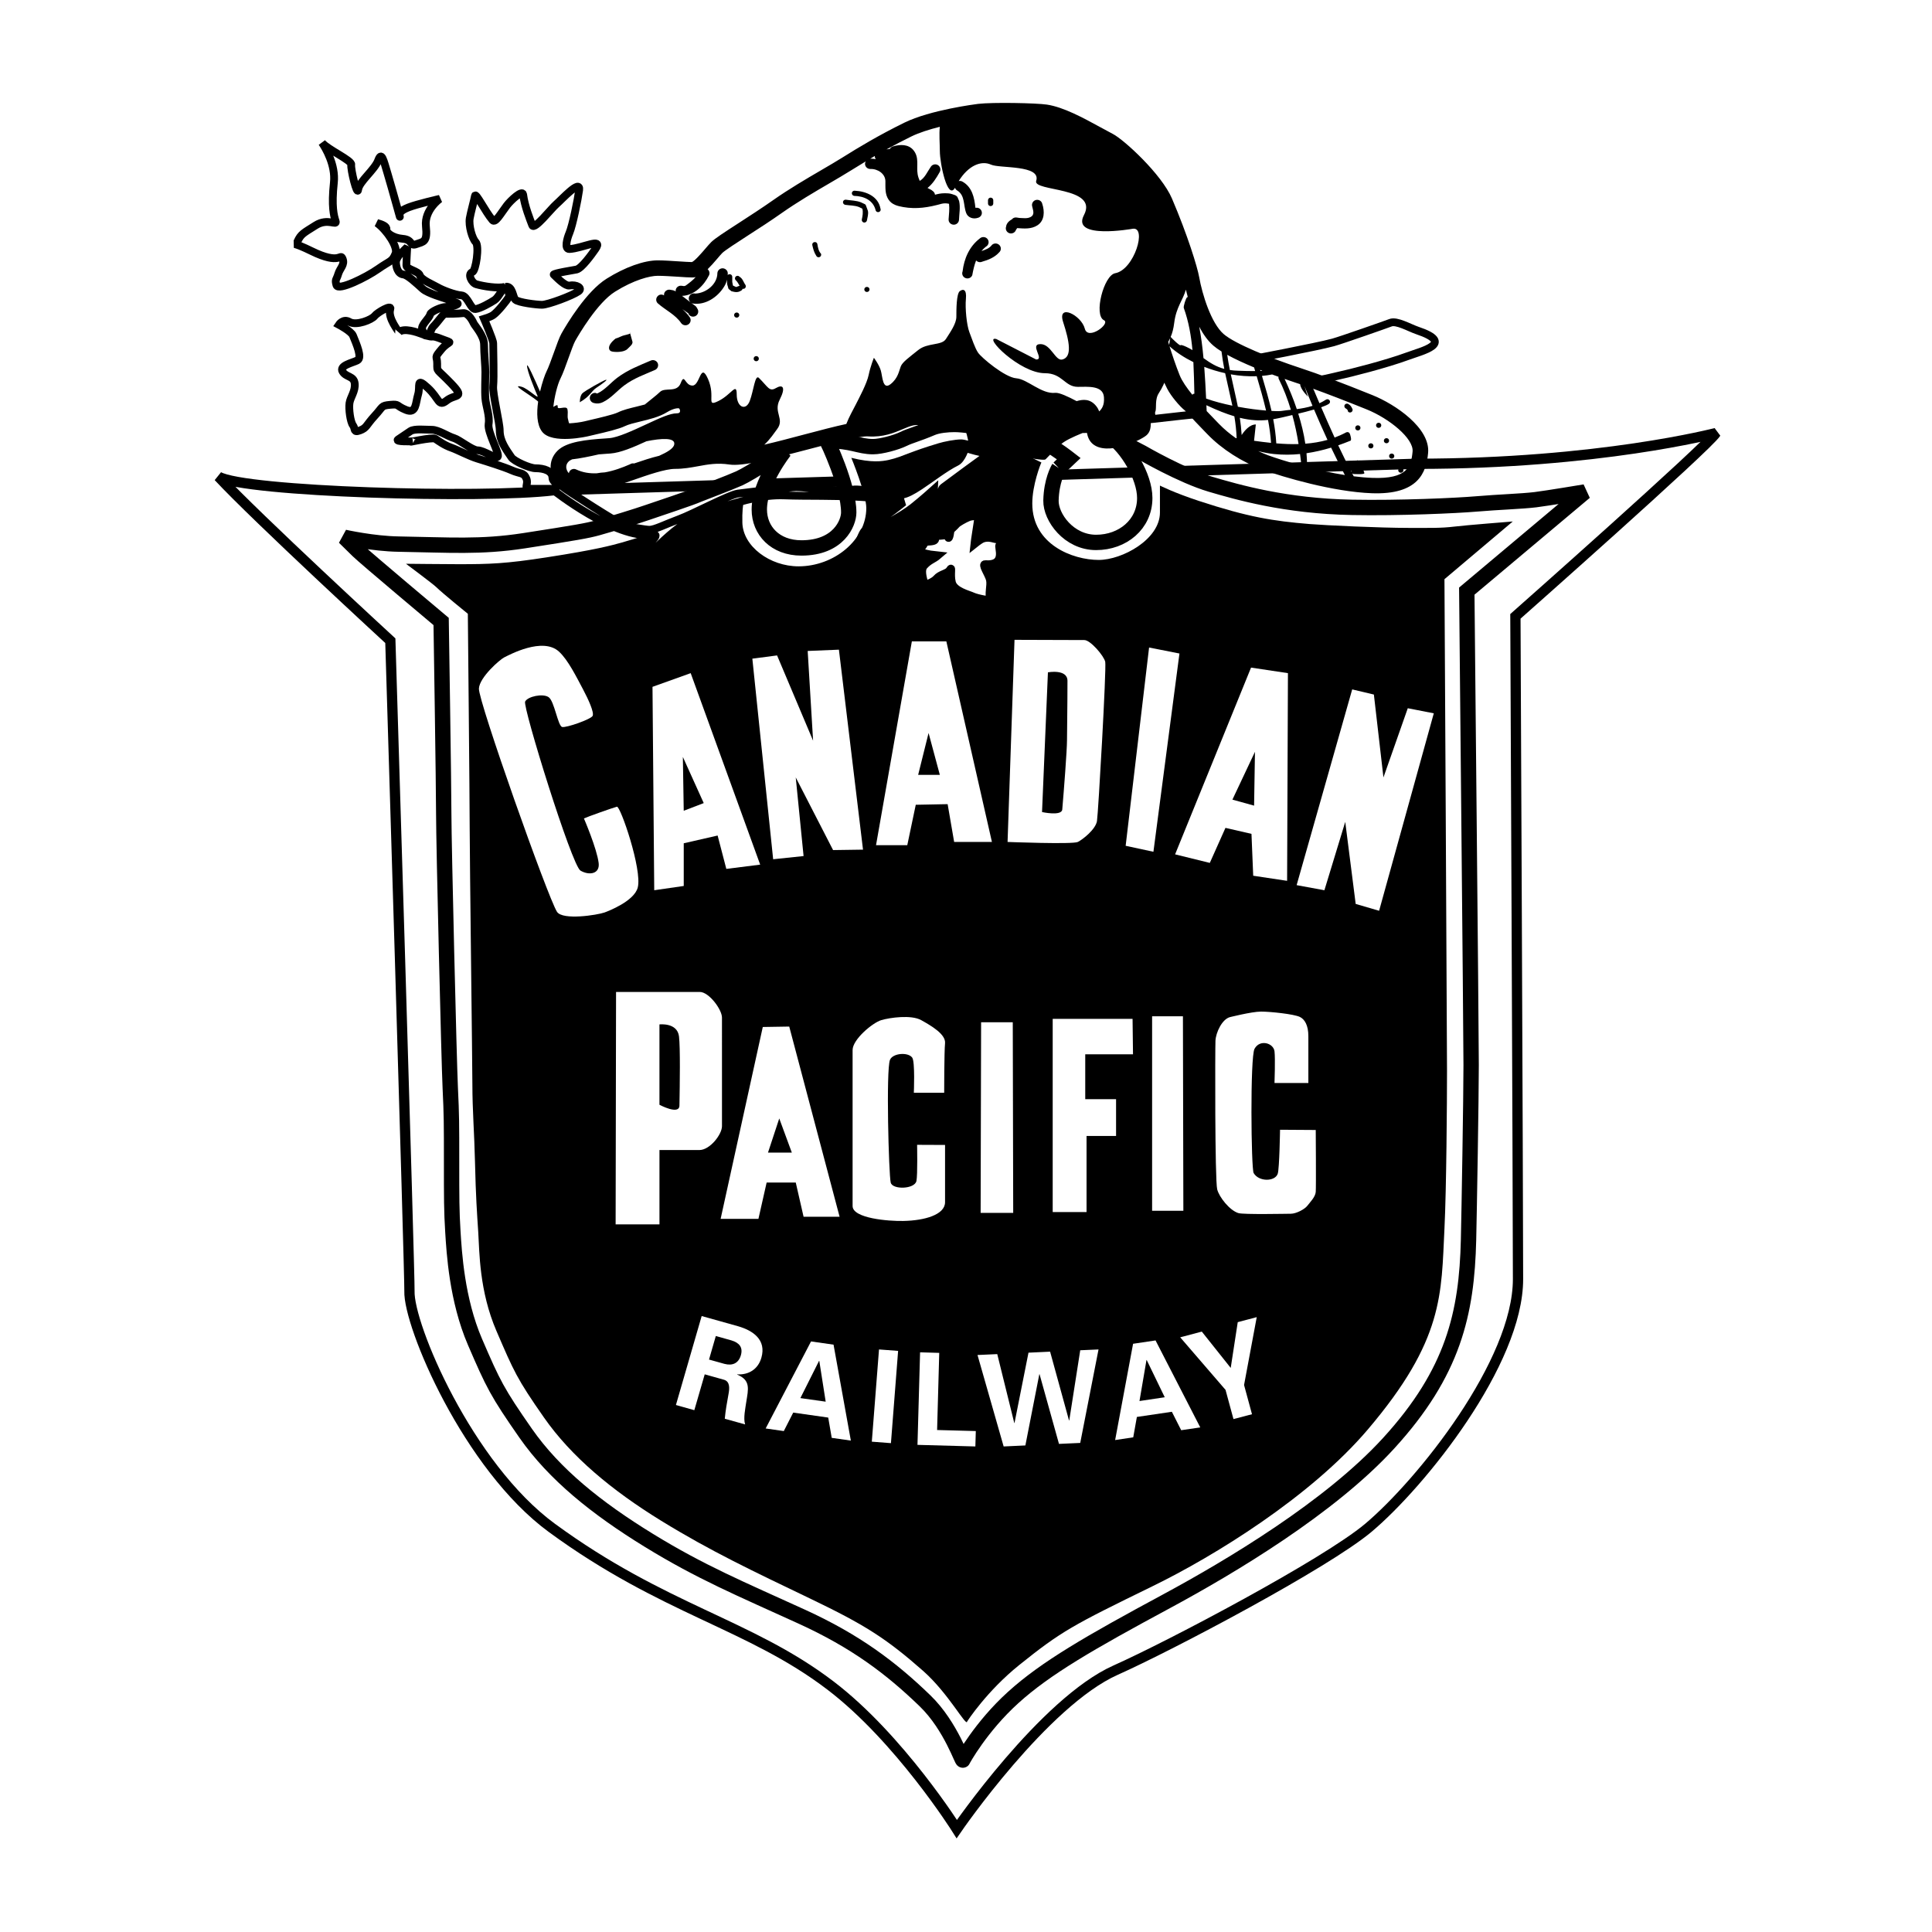
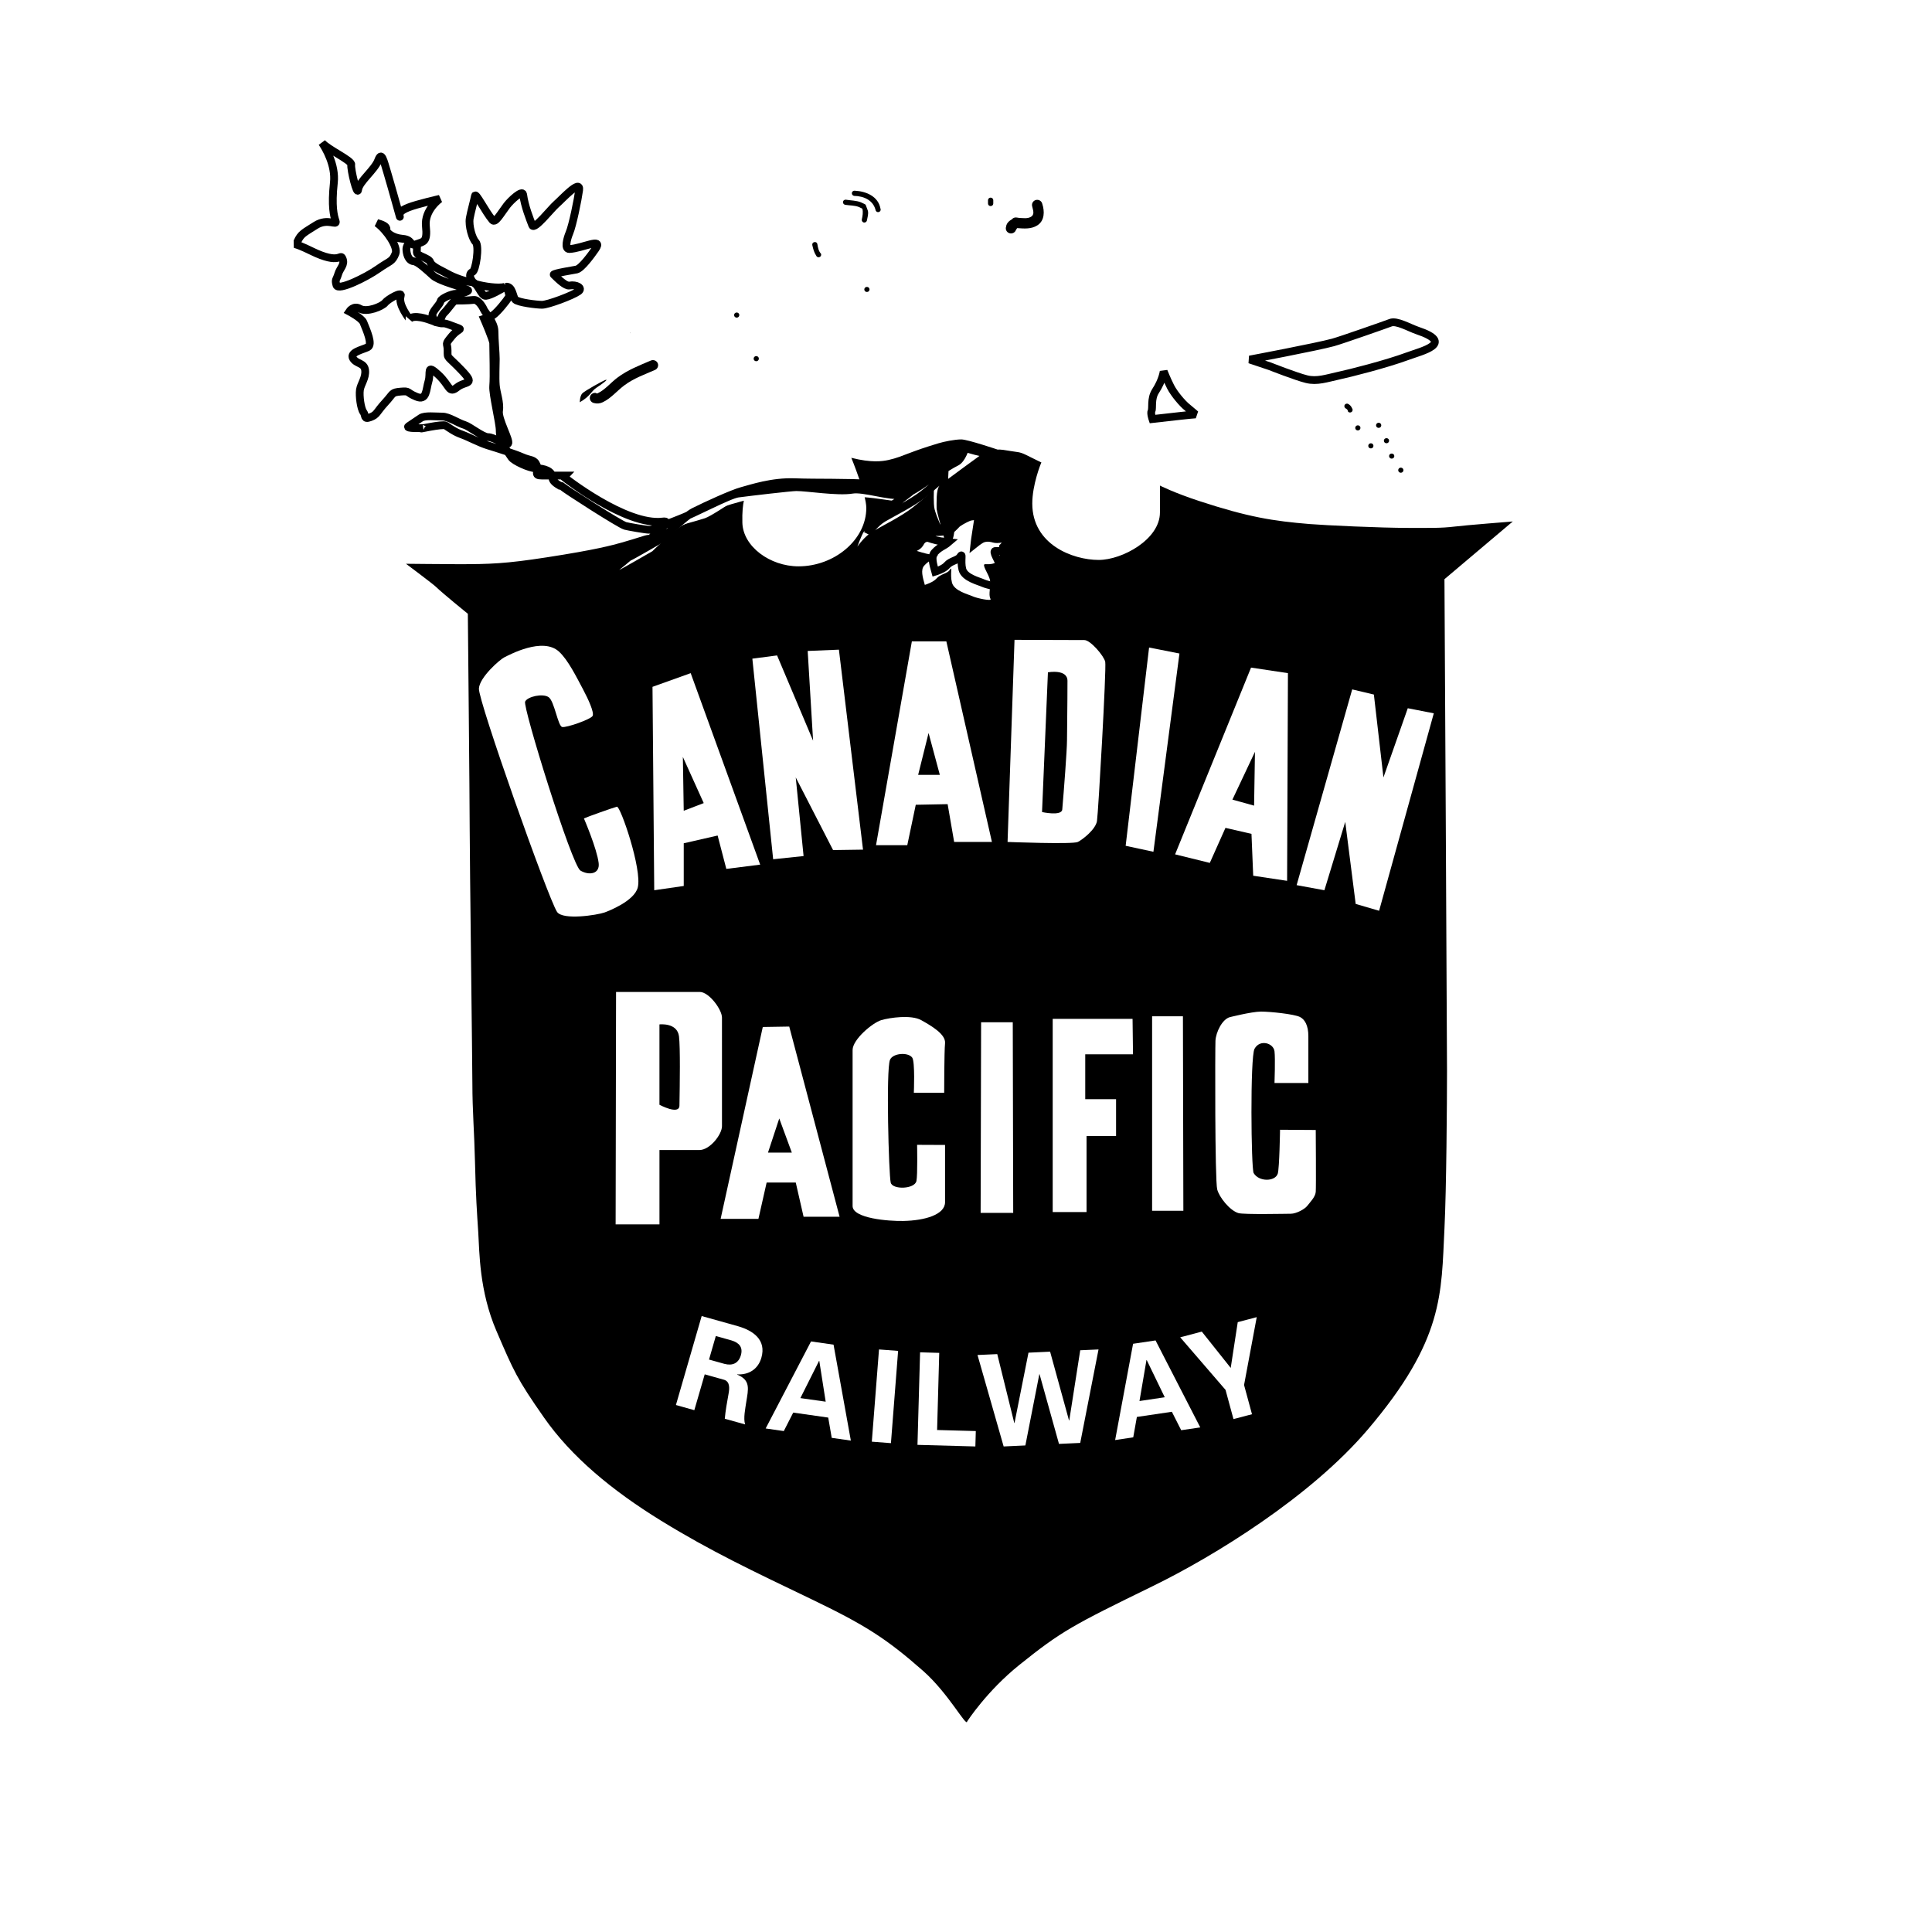
<svg xmlns="http://www.w3.org/2000/svg" version="1.0" id="Layer_1" x="0px" y="0px" width="192.756px" height="192.756px" viewBox="0 0 192.756 192.756" enable-background="new 0 0 192.756 192.756" xml:space="preserve">
  <g>
    <polygon fill-rule="evenodd" clip-rule="evenodd" fill="#FFFFFF" points="0,0 192.756,0 192.756,192.756 0,192.756 0,0  " />
    <polygon fill-rule="evenodd" clip-rule="evenodd" fill="#FFFFFF" points="109.797,42.573 115.751,41.627 119.593,42.006    126.509,46.546 128.045,47.679 104.8,48.059 105.187,43.52 109.797,42.573  " />
    <polygon fill-rule="evenodd" clip-rule="evenodd" fill="#FFFFFF" points="57.739,44.652 60.044,42.194 65.613,41.25 69.072,42.76    73.682,44.276 78.265,44.994 82.517,43.52 84.439,48.625 78.265,49.428 70.991,49.001 55.954,48.575 55.632,44.963 57.739,44.652     " />
    <polygon fill-rule="evenodd" clip-rule="evenodd" fill="#FFFFFF" points="118.489,29.95 120.361,33.069 124.972,36.188    132.175,38.457 137.939,41.297 140.82,43.139 141.107,47.112 138.661,48.105 130.157,47.534 122.666,44.416 116.326,36.475    115.321,33.069 118.489,29.95  " />
    <polygon fill-rule="evenodd" clip-rule="evenodd" fill="#FFFFFF" points="62.35,27.444 69.454,27.254 80.212,18.932 90.201,13.071    100.002,11.749 104.993,16.096 113.639,21.393 114.982,24.795 111.333,41.627 108.067,41.437 95.772,36.521 86.745,40.304    85.59,42.76 75.412,45.03 68.686,39.924 63.119,41.437 57.928,42.95 54.665,42.573 54.473,39.357 57.546,32.172 60.233,28.576    62.35,27.444  " />
    <path fill-rule="evenodd" clip-rule="evenodd" fill="#FFFFFF" d="M55.225,48.916c-7.1,0.854-30.833,0.167-33.43-1.364   c-2.597-1.537,17.149,16.371,17.149,16.371s1.95,63.439,1.907,64.89c-0.111,3.391,5.82,17.477,14.206,23.622   c11.171,8.185,19.745,9.589,27.8,15.73c6.896,5.252,12.602,14.322,12.602,14.322s8.699-12.674,15.849-15.858   c5.457-2.433,20.943-10.614,25.206-14.194c5.324-4.481,14.939-16.504,14.939-24.817c0-8.189-0.261-66.124-0.261-66.124   s19.229-17.011,20.005-18.291c0,0-11.691,3.068-29.876,3.068L55.225,48.916L55.225,48.916z" />
-     <path fill="none" stroke="#000000" stroke-width="1.024" stroke-miterlimit="2.613" d="M55.225,48.916   c-7.1,0.854-30.833,0.167-33.43-1.364c3.828,4.114,17.149,16.371,17.149,16.371s1.95,63.439,1.907,64.89   c-0.111,3.391,5.82,17.477,14.206,23.622c11.171,8.185,19.745,9.589,27.8,15.73c6.896,5.252,12.602,14.322,12.602,14.322   s8.699-12.674,15.849-15.858c5.457-2.433,20.943-10.614,25.206-14.194c5.324-4.481,14.939-16.504,14.939-24.817   c0-8.189-0.261-66.124-0.261-66.124s19.229-17.01,20.005-18.29c0,0-11.691,3.068-29.876,3.068L55.225,48.916" />
    <path fill-rule="evenodd" clip-rule="evenodd" fill="#FFFFFF" d="M105.636,46.701c-0.075,0.112-0.736,1.276-0.78,3.235   c-0.036,1.665,1.777,4.182,4.504,4.182c2.641,0,4.851-1.792,4.851-4.434c0-2.161-1.82-5.122-3.377-6.142l3.117,1.623   c0,0,3.948,2.3,6.84,3.154c2.601,0.764,7.448,2.181,14.119,2.3c4.678,0.089,10.395-0.17,12.386-0.341   c2.241-0.19,4.503-0.256,5.891-0.423c1.186-0.147,4.934-0.772,4.934-0.772l-11.779,9.893c0,0,0.434,44.085,0.434,47.28   c0,3.197-0.193,14.58-0.26,17.438c-0.174,7.332-1.513,13.232-7.968,20.294c-5.843,6.396-15.762,12.32-22.173,15.776   c-7.648,4.12-12.038,6.649-15.285,9.59c-3.25,2.94-5.024,6.227-5.024,6.227c0,0.384-1.169-3.367-3.767-5.881   c-3.428-3.32-6.971-5.971-12.298-8.402c-6.119-2.79-10.092-4.436-15.289-7.632c-5.197-3.195-9.394-6.563-12.255-10.655   c-2.856-4.098-3.248-4.905-5.067-9.125c-1.817-4.221-2.078-8.954-2.207-10.998c-0.129-2.049-0.129-3.329-0.129-7.037   c0-3.709,0-4.604-0.131-7.289c-0.129-2.689-0.65-24.428-0.65-27.245c0-2.812-0.261-19.312-0.261-19.312s-7.608-6.386-8.27-7.037   c-0.304-0.299-1.387-1.363-1.387-1.363s2.86,0.642,5.414,0.68c5.068,0.082,8.164,0.333,12.515-0.337   c5.241-0.811,6.289-0.997,7.317-1.28c1.387-0.385,4.051-1.211,4.98-1.536c1.475-0.513,4.288-1.424,5.111-1.792   c0.248-0.109,3.105-1.18,4.07-1.618c1.127-0.513,4.503-2.728,4.503-2.728s-2.51,3.154-2.51,5.838c0,2.091,1.568,3.836,4.201,3.836   c3.723,0,4.721-2.506,4.721-3.537c0-2.686-2.167-7.163-2.167-7.163c2.51,0,3.16,0.594,4.591,0.594c0.823,0,2.333-0.422,3.029-0.764   c0.694-0.341,1.352-0.47,2.861-1.11c0.607-0.256,1.553-0.341,2.25-0.341c0.815,0,2.597,0.259,2.597,0.259s1.993,0.338,3.25,0.85   c0.729,0.298,2.917,0.648,3.595,0.981c0.692,0.342,1.95,1.32,1.95,1.32L105.636,46.701L105.636,46.701z" />
-     <path fill="none" stroke="#000000" stroke-width="1.532" stroke-miterlimit="2.613" d="M105.636,46.701   c-0.075,0.112-0.736,1.276-0.78,3.235c-0.035,1.665,1.777,4.182,4.504,4.182c2.641,0,4.852-1.792,4.852-4.434   c0-2.161-1.821-5.122-3.378-6.142l3.117,1.623c0,0,3.948,2.3,6.84,3.154c2.601,0.764,7.448,2.181,14.119,2.3   c4.678,0.089,10.395-0.17,12.386-0.341c2.241-0.19,4.503-0.256,5.891-0.423c1.186-0.147,4.934-0.772,4.934-0.772l-11.779,9.893   c0,0,0.434,44.085,0.434,47.28c0,3.197-0.193,14.58-0.26,17.438c-0.174,7.332-1.513,13.232-7.968,20.294   c-5.843,6.396-15.762,12.32-22.173,15.776c-7.648,4.121-12.038,6.649-15.285,9.59c-3.25,2.94-5.024,6.227-5.024,6.227   c0,0.384-1.169-3.367-3.767-5.881c-3.428-3.32-6.971-5.971-12.298-8.402c-6.119-2.79-10.092-4.436-15.289-7.632   c-5.197-3.195-9.394-6.563-12.255-10.655c-2.856-4.098-3.248-4.905-5.067-9.125c-1.817-4.221-2.078-8.954-2.207-10.998   c-0.129-2.049-0.129-3.329-0.129-7.037c0-3.709,0-4.604-0.131-7.289c-0.129-2.689-0.65-24.428-0.65-27.245   c0-2.812-0.261-19.312-0.261-19.312s-7.608-6.386-8.27-7.037c-0.304-0.299-1.387-1.363-1.387-1.363s2.86,0.642,5.414,0.68   c5.068,0.082,8.164,0.333,12.515-0.337c5.241-0.811,6.289-0.997,7.317-1.28c1.387-0.385,4.051-1.211,4.98-1.536   c1.475-0.513,4.288-1.424,5.111-1.792c0.248-0.109,3.105-1.18,4.071-1.618c1.126-0.513,4.503-2.728,4.503-2.728   s-2.51,3.154-2.51,5.838c0,2.091,1.568,3.836,4.201,3.836c3.723,0,4.721-2.506,4.721-3.537c0-2.686-2.167-7.163-2.167-7.163   c2.51,0,3.16,0.594,4.591,0.594c0.823,0,2.333-0.422,3.029-0.764c0.694-0.341,1.352-0.47,2.861-1.11   c0.607-0.256,1.553-0.341,2.25-0.341c0.815,0,2.597,0.259,2.597,0.259s1.993,0.338,3.25,0.85c0.729,0.298,2.917,0.648,3.595,0.981   c0.692,0.342,1.95,1.32,1.95,1.32L105.636,46.701" />
    <path fill-rule="evenodd" clip-rule="evenodd" d="M103.901,46.143c-0.067,0.108-0.91,2.23-0.91,4.093   c0,4.096,4.036,5.629,6.629,5.629c2.336,0,6.107-2.045,6.107-4.733c0-1.537,0-2.301,0-2.301v-0.385c0,0,1.41,0.718,3.896,1.534   c4.935,1.622,7.416,2.005,11.042,2.304c1.561,0.128,7.021,0.385,9.874,0.385c2.136,0,3.231,0.031,4.547-0.129   c1.127-0.14,5.844-0.512,5.844-0.512l-6.816,5.757c0,0,0.255,46.008,0.255,49.047c0,3.04-0.059,11.831-0.255,15.745   c-0.327,6.509-0.021,11.084-7.668,20.068c-5.714,6.715-15.349,12.635-21.436,15.603c-7.992,3.902-9.095,4.48-13.316,7.867   c-3.25,2.61-5.197,5.629-5.197,5.629c-0.062,0.641-1.836-2.782-4.416-5.055c-3.704-3.259-5.849-4.602-11.175-7.161   c-5.754-2.763-10.002-4.764-14.939-7.801c-4.937-3.038-8.976-6.409-11.691-10.296c-2.719-3.888-3.015-4.625-4.744-8.636   c-1.726-4.007-1.694-7.902-1.817-9.847c-0.125-1.943-0.244-3.515-0.326-7.037c-0.063-2.812-0.26-5.183-0.26-7.734   c0-1.665-0.268-22.784-0.268-25.458c0-2.672-0.185-21.483-0.185-21.483s-2.554-2.068-3.184-2.688c-0.289-0.284-2.987-2.3-2.987-2.3   s3.983,0.042,5.241,0.042c3.14,0,4.708-0.051,8.791-0.683c4.978-0.769,6.49-1.199,7.472-1.47c1.311-0.365,3.314-1.036,4.22-1.28   c1.005-0.268,3.279-0.885,4.09-1.149c0.619-0.206,2.151-1.283,2.404-1.389c0.496-0.201,1.69-0.98,1.69-0.98   s-0.406,0.67-0.347,2.816c0.067,2.367,2.75,4.349,5.607,4.349c3.539,0,6.758-2.623,6.758-5.824c0-1.372-1.494-5.003-1.494-5.003   c2.014,0.508,3.078,0.353,3.72,0.213c0.78-0.171,1.387-0.427,2.125-0.706c0.725-0.271,1.367-0.509,2.856-0.959   c0.537-0.163,1.612-0.384,2.274-0.384c0.619,0,3.64,1.021,3.64,1.021s0.08-0.074,1.234,0.132c0.736,0.128,0.914,0.066,1.561,0.384   C102.999,45.7,103.901,46.143,103.901,46.143L103.901,46.143z" />
    <path fill-rule="evenodd" clip-rule="evenodd" fill="#FFFFFF" d="M63.63,88.544c0.453-1.792-1.733-8.143-2.081-8.059   c-0.347,0.086-2.943,1.001-3.29,1.172c0,0,1.3,3.014,1.47,4.454c0.13,1.09-0.95,1.26-1.817,0.749   c-0.867-0.512-5.78-16.352-5.52-16.864c0.256-0.511,1.754-0.83,2.337-0.445c0.583,0.379,0.93,2.898,1.363,2.982   c0.435,0.085,2.857-0.768,3.035-1.108c0.169-0.342-0.418-1.634-0.954-2.643c-0.65-1.214-1.494-2.94-2.404-3.771   c-1.623-1.486-4.937,0.318-5.458,0.574c-0.441,0.218-2.466,1.983-2.53,3.111c-0.075,1.218,6.883,20.872,7.791,22.276   c0.563,0.869,4.027,0.322,4.744,0.066C60.679,90.906,63.279,89.913,63.63,88.544L63.63,88.544z" />
    <polygon fill-rule="evenodd" clip-rule="evenodd" fill="#FFFFFF" points="80.173,85.409 79.392,77.565 83.116,84.812    86.103,84.769 83.699,64.818 80.583,64.946 81.122,73.899 77.529,65.392 75.062,65.714 77.138,85.727 80.173,85.409  " />
    <polygon fill-rule="evenodd" clip-rule="evenodd" fill="#FFFFFF" points="117.674,65.201 114.644,64.604 112.307,84.385    115.077,84.982 117.674,65.201  " />
    <polygon fill-rule="evenodd" clip-rule="evenodd" fill="#FFFFFF" points="140.454,70.661 138.026,77.565 137.072,69.295    134.909,68.782 129.365,88.311 132.136,88.819 134.215,81.999 135.257,90.185 137.594,90.868 143.05,71.168 140.454,70.661  " />
    <path fill-rule="evenodd" clip-rule="evenodd" fill="#FFFFFF" d="M94.201,109.026c0,0,0-4.046,0.086-4.942   c0.087-0.896-1.383-1.749-2.38-2.305c-0.997-0.554-3.117-0.255-3.983,0c-0.867,0.261-2.86,1.922-2.86,2.983   c0,0.939,0,14.618,0,15.565c0,1.233,3.593,1.521,5.066,1.488c2.168-0.042,4.158-0.636,4.158-1.873c0-0.812,0-5.71,0-5.71   l-2.789-0.012c0,0,0.062,3.002-0.067,3.61c-0.178,0.823-2.388,0.886-2.565,0.16c-0.197-0.8-0.478-11.254-0.075-12.247   c0.271-0.672,1.797-0.8,2.219-0.226c0.296,0.408,0.162,3.507,0.162,3.507H94.201L94.201,109.026z" />
    <polygon fill-rule="evenodd" clip-rule="evenodd" fill="#FFFFFF" points="97.885,101.993 97.838,121.011 101.088,121.011    101.044,101.993 97.885,101.993  " />
    <polygon fill-rule="evenodd" clip-rule="evenodd" fill="#FFFFFF" points="113.04,105.189 112.996,101.652 105.028,101.652    105.028,120.925 108.405,120.925 108.405,113.337 111.35,113.337 111.35,109.667 108.275,109.667 108.275,105.189 113.04,105.189     " />
    <polygon fill-rule="evenodd" clip-rule="evenodd" fill="#FFFFFF" points="114.946,101.396 114.946,120.797 118.064,120.797    118.021,101.396 114.946,101.396  " />
    <path fill-rule="evenodd" clip-rule="evenodd" fill="#FFFFFF" d="M127.71,112.716c0,0-0.06,3.864-0.229,4.384   c-0.261,0.799-1.884,0.831-2.404-0.065c-0.251-0.436-0.362-11.572,0.088-12.396c0.539-0.988,1.896-0.569,1.993,0.253   c0.087,0.729,0,3.157,0,3.157h3.377c0,0,0-3.665,0-4.667c0-1.09-0.366-1.687-0.844-1.92c-0.594-0.29-2.967-0.535-3.877-0.535   c-0.954,0-3.271,0.598-3.116,0.555c-0.765,0.214-1.388,1.514-1.431,2.347c-0.036,0.687-0.063,13.9,0.173,14.835   c0.198,0.779,1.249,2.103,2.112,2.366c0.521,0.159,4.808,0.065,5.229,0.065c0.552,0,1.399-0.457,1.655-0.799   c0.261-0.341,0.792-0.864,0.836-1.377c0.043-0.513,0-6.18,0-6.18L127.71,112.716L127.71,112.716z" />
    <path fill-rule="evenodd" clip-rule="evenodd" fill="#FFFFFF" d="M68.217,88.393v-4.259l3.381-0.773l0.867,3.329l3.378-0.426   L68.91,67.16l-3.81,1.366l0.173,20.293L68.217,88.393L68.217,88.393z M70.211,80.125l-1.995,0.764l-0.086-5.368L70.211,80.125   L70.211,80.125z" />
    <path fill-rule="evenodd" clip-rule="evenodd" fill="#FFFFFF" d="M94.417,63.988h-3.44l-3.575,20.334h3.118l0.846-4.03l3.18-0.062   l0.65,3.771h3.768L94.417,63.988L94.417,63.988z M91.604,77.309l1.04-4.178l1.124,4.178H91.604L91.604,77.309z" />
    <path fill-rule="evenodd" clip-rule="evenodd" fill="#FFFFFF" d="M124.86,83.194l0.173,4.178l3.382,0.508l0.083-20.72l-3.681-0.554   l-7.577,18.633l3.463,0.853l1.561-3.495L124.86,83.194L124.86,83.194z M125.208,75.008l-0.087,5.37l-2.163-0.599L125.208,75.008   L125.208,75.008z" />
    <path fill-rule="evenodd" clip-rule="evenodd" fill="#FFFFFF" d="M76.103,102.463l-4.206,19.145c0.433,0,3.771,0,3.771,0   l0.82-3.628h2.904l0.781,3.415h3.593l-5.024-18.975L76.103,102.463L76.103,102.463z M76.622,114.998l1.124-3.41l1.256,3.41H76.622   L76.622,114.998z" />
    <path fill-rule="evenodd" clip-rule="evenodd" fill="#FFFFFF" d="M72.031,101.524c0-0.807-1.3-2.557-2.21-2.557   c-0.611,0-8.357,0-8.357,0l-0.043,23.19h4.374v-7.417c0,0,3.015,0,3.983,0c1.042,0,2.254-1.548,2.254-2.386   C72.031,111.331,72.031,102.04,72.031,101.524L72.031,101.524z M67.788,110.307c-0.021,0.975-1.994-0.085-1.994-0.085v-8.016   c0,0,1.777-0.213,1.95,1.196C67.878,104.504,67.827,108.135,67.788,110.307L67.788,110.307z" />
    <path fill-rule="evenodd" clip-rule="evenodd" fill="#FFFFFF" d="M107.538,84.001c0.498-0.253,1.777-1.257,1.908-2.087   c0.13-0.835,0.953-15.262,0.823-15.883c-0.126-0.589-1.474-2.172-2.081-2.172c-0.394,0-6.97-0.023-6.97-0.023l-0.693,20.166   C100.525,84.001,107.046,84.257,107.538,84.001L107.538,84.001z M103.964,81.018l0.588-13.939c0,0,1.95-0.364,1.95,0.851   c0,2.475-0.047,5.073-0.047,5.927c0,0.985-0.312,5.035-0.473,6.906C105.919,81.452,103.964,81.018,103.964,81.018L103.964,81.018z" />
    <path fill-rule="evenodd" clip-rule="evenodd" fill="#FFFFFF" d="M141.403,32.972c-0.784-0.267-2.076-1.024-2.685-0.768   c-0.212,0.089-4.937,1.75-5.713,1.958c-1.628,0.447-8.318,1.707-8.318,1.707l2.037,0.683c0,0,2.598,1.025,3.638,1.277   c1.04,0.256,1.993-0.086,3.159-0.341c1.171-0.252,4.725-1.145,6.933-1.959C141.837,35.016,145.218,34.249,141.403,32.972   L141.403,32.972z" />
    <path fill="none" stroke="#000000" stroke-width="0.776" stroke-miterlimit="2.613" d="M141.403,32.972   c-0.784-0.267-2.076-1.024-2.685-0.768c-0.212,0.089-4.937,1.75-5.713,1.959c-1.628,0.446-8.318,1.707-8.318,1.707l2.037,0.683   c0,0,2.598,1.025,3.638,1.277c1.04,0.256,1.993-0.086,3.159-0.341c1.171-0.252,4.725-1.145,6.933-1.959   C141.837,35.016,145.218,34.249,141.403,32.972" />
    <path fill-rule="evenodd" clip-rule="evenodd" fill="#FFFFFF" d="M99.161,53.753c-0.178-0.049-0.649-0.189-1.138,0   c-0.272,0.109-0.812,0.543-0.812,0.543c0.044-0.427,0.248-1.621,0.421-2.812c0,0-0.668-0.008-1.004,0.127   c-0.391,0.159-1.064,0.536-1.202,0.703c-0.131,0.158-0.588,0.574-0.588,0.574s-0.11,1.051-0.255,0.726   c-0.265-0.951-0.749-2.739-0.749-2.833c0-0.577-0.056-1.912,0.259-2.145c0.391-0.287,4.232-3.154,4.579-3.325   c0,0-0.843-0.201-1.363-0.318c-0.201-0.047-1.009-0.292-1.009-0.292s-0.322,1.122-0.887,1.401   c-1.096,0.535-2.585,1.694-3.637,2.385c-0.78,0.508-1.289,0.787-1.839,0.885c-1.214,0.208-3.768-0.703-4.907-0.513   c-1.45,0.245-4.448-0.256-5.583-0.256c-0.528,0-4.583,0.477-5.816,0.64c-0.895,0.117-4.493,2.049-5.88,2.557   c-1.383,0.512-2.415,1.055-2.956,1.055c-0.39,0-2.064-0.299-2.404-0.385c-0.52-0.127-6.041-3.677-6.301-3.933   c-0.07-0.07-0.15-0.082-0.232-0.077c-0.323-0.19-0.741-0.459-0.741-0.784c0-0.703-0.843-0.958-1.69-0.958   c-0.583,0-2.144-0.706-2.4-1.086c-0.519-0.772-1.169-1.602-1.169-2.688c0-0.768-0.718-3.642-0.651-4.411   c0.087-1.021,0-3.336,0-4.287c0-0.342-0.909-2.429-0.909-2.429s0.635-0.189,0.909-0.384c0.477-0.341,1.348-1.443,1.561-1.792   c0.111-0.182-0.137-0.95-0.315-1.036c0.701-0.092,0.709,1.048,0.962,1.292c0.296,0.291,2.14,0.512,2.664,0.512   c0.586,0,3.022-0.908,3.637-1.342c0.457-0.322-0.193-0.706-0.906-0.578c-0.387,0.069-1.108-0.637-1.561-1.086   c-0.126-0.121,2.21-0.497,2.273-0.513c0.521-0.127,1.514-1.513,1.883-2.044c0.843-1.214-1.3-0.062-2.596,0   c-0.525,0.027-0.229-1.067,0-1.598c0.323-0.769,0.842-3.326,0.973-4.288c0.153-1.14-1.723,0.932-2.274,1.409   c-0.519,0.446-2.21,2.623-2.404,2.11c-0.225-0.589-0.76-1.901-0.909-3.068c-0.063-0.512-1.234,0.575-1.624,1.086   c-0.627,0.827-1.147,1.797-1.431,1.47c-0.712-0.831-1.686-2.812-1.752-2.428c-0.067,0.396-0.422,1.656-0.521,2.239   c-0.126,0.765,0.26,2.044,0.587,2.366c0.394,0.388,0.027,2.875-0.327,3.003c-0.516,0.193-0.064,1.086,0.39,1.214   c0.737,0.21,2.14,0.434,2.86,0.261c-0.37,0.36-0.65,1.062-1.04,1.318c-0.39,0.257-1.431,0.854-1.908,0.897   c-0.476,0.042-0.768-1.323-1.383-1.366c-0.65-0.043-1.88-0.512-2.384-0.807c-0.433-0.255-1.635-0.74-1.774-1.194   c-0.133-0.426-1.343-0.597-1.343-0.982c0-0.47,0.087-1.834,0.087-1.834l-0.779,0.768c0,0-0.348,0.423-0.348,0.726   c0,0.427,0.162,1.179,0.737,1.237c0.433,0.039,1.344,0.909,1.946,1.448c0.477,0.426,2.211,0.938,2.211,0.938s0.721,0.264,1.21,0.47   c0.307,0.128-0.604,0.384-1.124,0.384c-0.48,0-1.501,0.473-1.561,0.726c-0.086,0.384-0.771,0.938-0.82,1.361   c-0.023,0.178,0.146,0.469,0.292,0.721c-0.098-0.035-0.204-0.074-0.338-0.124c-0.39-0.147-1.816-0.66-2.27-0.147   c0.043-0.051-1.151-1.427-0.847-2.323c0.173-0.513-1.301,0.34-1.561,0.682c-0.284,0.372-1.817,1.001-2.511,0.598   c-0.634-0.373-1.061,0.276-1.061,0.276s1.23,0.648,1.408,1.085c0.346,0.854,0.955,2.219,0.434,2.476   c-0.521,0.256-1.821,0.513-1.474,1.109c0.347,0.594,1.126,0.423,1.213,1.191c0.087,0.769-0.434,1.366-0.521,1.962   c-0.086,0.598,0.087,1.874,0.347,2.215c0.26,0.342,0,0.769,0.693,0.512c0.694-0.256,0.607-0.512,1.47-1.451   c0.867-0.935,0.606-1.021,1.561-1.106c0.953-0.085,0.519,0.085,1.561,0.508c1.04,0.431,0.953-0.679,1.209-1.532   c0.259-0.854-0.257-1.788,0.953-0.683c1.214,1.11,1.041,1.963,1.908,1.277c0.862-0.679,1.903-0.167,0.433-1.703   c-1.474-1.532-1.387-1.11-1.387-1.96c0-0.854-0.346-0.511,0.434-1.45c0.781-0.939,1.3-0.513,0-1.024   c-0.993-0.393-0.784-0.16-1.277-0.276c0.139-0.313,0.26-0.768,0.454-0.962c0.488-0.477,0.973-1.275,1.17-1.275   c0.394,0,1.233,0,1.816-0.066c0.536-0.058,0.997,0.896,1.04,1.004c0.099,0.237,1.041,1.233,1.041,2.13c0,0.896,0.13,2.11,0.13,2.75   c0,0.641-0.062,1.855,0,2.623c0.062,0.776,0.454,1.727,0.323,2.557c-0.129,0.833,1.132,2.972,0.91,3.263   c-0.193,0.256-1.363-0.64-2.014-0.64c-0.52,0-1.835-1.067-2.337-1.214c-0.65-0.19-1.561-0.835-2.21-0.835   c-0.65,0-1.752-0.128-2.144,0.132c-0.385,0.256-0.843,0.574-1.233,0.83c-0.39,0.256,1.431,0.19,1.431,0.19   c-0.789,0.193,1.978-0.45,2.273-0.256c0.389,0.256,0.907,0.645,1.624,0.896c0.681,0.244,1.753,0.83,2.596,1.086   c0.95,0.29,2.664,0.833,3.381,1.151c0.852,0.385,1.233,0.194,1.49,0.83c0.26,0.641-0.399,1.025,0.52,1.025c0.335,0,1.521,0,2.321,0   c-0.078,0.082-0.134,0.15-0.134,0.15s6.195,4.904,9.875,4.435c0.358-0.047,0.737-0.012-0.789,1.299   c-0.351,0.299-0.748,0.8-2.502,2.193c-0.212,0.173,3.278-1.843,3.278-1.843s2.187-2.165,3.086-2.623   c1.269-0.635,3.857-1.818,4.808-2.075c0.953-0.256,3.034-0.962,5.283-0.873c2.254,0.085,5.017-0.012,7.794,0.167   c1.475,0.097,3.129,0.419,4.103,0.511c0,0-1.083,0.874-1.557,1.188c-0.291,0.19-2.211,1.435-2.435,1.788   c-0.222,0.342-0.63,1.462-0.63,1.462s0.692-1.024,1.561-1.536c0.867-0.513,2.837-1.481,3.983-2.39c0.93-0.734,2.1-1.788,2.1-1.788   s-0.07,1.458,0.067,1.981c0.19,0.73,0.693,1.835,1.067,2.592c-0.158,0.015-0.409,0.069-0.811,0.069   c-0.733,0,0.46,0.509-0.843,0.568c-0.683,0.034-0.26,0.449-1.191,0.927c0,0,0.876,0.287,1.352,0.353   c0.229,0.031,0.781,0.092,0.781,0.092c-0.485,0.419-0.875,0.451-1.395,1.025c-0.371,0.411-0.153,1.151,0.063,1.919   c0,0,0.847-0.256,1.169-0.64c0.375-0.442,1.083-0.489,1.3-0.83c0.34-0.536,0.02,0.384,0.237,1.233   c0.216,0.854,1.647,1.176,2.1,1.389c0.386,0.178,1.895,0.5,1.753,0.256c-0.261-0.451,0.071-1.312-0.062-1.921   c-0.131-0.573-0.891-1.586-0.457-1.555c2.147,0.148,1.218-1.738,1.398-1.897C100.363,53.819,99.484,53.851,99.161,53.753   L99.161,53.753z" />
-     <path fill="none" stroke="#000000" stroke-width="0.776" stroke-miterlimit="2.613" d="M99.161,53.753   c-0.178-0.049-0.649-0.189-1.138,0c-0.272,0.109-0.812,0.543-0.812,0.543c0.044-0.427,0.248-1.621,0.421-2.812   c0,0-0.668-0.008-1.004,0.127c-0.391,0.159-1.064,0.536-1.202,0.703c-0.131,0.158-0.588,0.574-0.588,0.574s-0.11,1.051-0.255,0.726   c-0.265-0.951-0.749-2.739-0.749-2.833c0-0.577-0.056-1.912,0.259-2.145c0.391-0.287,4.232-3.154,4.579-3.325   c0,0-0.843-0.201-1.363-0.318c-0.201-0.047-1.009-0.292-1.009-0.292s-0.322,1.122-0.887,1.401   c-1.096,0.535-2.585,1.694-3.637,2.385c-0.78,0.508-1.289,0.787-1.839,0.885c-1.214,0.208-3.768-0.703-4.907-0.513   c-1.45,0.245-4.448-0.256-5.583-0.256c-0.528,0-4.583,0.477-5.816,0.64c-0.895,0.117-4.493,2.049-5.88,2.557   c-1.383,0.512-2.415,1.055-2.956,1.055c-0.39,0-2.064-0.299-2.404-0.385c-0.52-0.127-6.041-3.677-6.301-3.933   c-0.07-0.07-0.15-0.082-0.232-0.077c-0.323-0.19-0.741-0.459-0.741-0.784c0-0.703-0.843-0.958-1.69-0.958   c-0.583,0-2.144-0.706-2.4-1.086c-0.519-0.772-1.169-1.602-1.169-2.688c0-0.768-0.718-3.642-0.651-4.411   c0.087-1.021,0-3.336,0-4.287c0-0.342-0.909-2.429-0.909-2.429s0.635-0.189,0.909-0.384c0.477-0.341,1.349-1.443,1.561-1.792   c0.111-0.182-0.137-0.95-0.315-1.036c0.702-0.092,0.709,1.048,0.962,1.292c0.296,0.291,2.14,0.512,2.664,0.512   c0.586,0,3.022-0.908,3.637-1.342c0.457-0.322-0.193-0.706-0.906-0.578c-0.387,0.069-1.108-0.637-1.561-1.086   c-0.126-0.121,2.21-0.497,2.273-0.513c0.521-0.127,1.514-1.513,1.883-2.044c0.843-1.214-1.3-0.062-2.596,0   c-0.525,0.027-0.229-1.067,0-1.598c0.323-0.769,0.842-3.326,0.973-4.288c0.153-1.14-1.723,0.932-2.274,1.409   c-0.519,0.446-2.21,2.623-2.404,2.11c-0.224-0.589-0.76-1.901-0.909-3.068c-0.063-0.512-1.234,0.575-1.624,1.086   c-0.627,0.827-1.147,1.797-1.431,1.47c-0.712-0.831-1.686-2.812-1.752-2.428c-0.067,0.396-0.422,1.656-0.521,2.239   c-0.126,0.765,0.26,2.044,0.587,2.366c0.394,0.388,0.027,2.875-0.327,3.003c-0.516,0.193-0.063,1.086,0.39,1.214   c0.737,0.21,2.14,0.434,2.86,0.261c-0.37,0.36-0.65,1.062-1.04,1.318c-0.39,0.257-1.431,0.854-1.908,0.897   c-0.476,0.042-0.768-1.323-1.383-1.366c-0.65-0.043-1.88-0.512-2.384-0.807c-0.433-0.255-1.635-0.74-1.774-1.194   c-0.133-0.426-1.343-0.597-1.343-0.982c0-0.47,0.087-1.834,0.087-1.834l-0.779,0.768c0,0-0.348,0.423-0.348,0.726   c0,0.427,0.162,1.179,0.737,1.237c0.433,0.039,1.344,0.909,1.946,1.448c0.477,0.426,2.211,0.938,2.211,0.938s0.721,0.264,1.21,0.47   c0.307,0.128-0.604,0.384-1.124,0.384c-0.48,0-1.501,0.473-1.561,0.726c-0.086,0.384-0.771,0.938-0.82,1.361   c-0.023,0.178,0.146,0.469,0.292,0.721c-0.098-0.035-0.204-0.074-0.338-0.124c-0.39-0.147-1.816-0.66-2.27-0.147   c0.043-0.051-1.15-1.427-0.847-2.323c0.173-0.513-1.301,0.34-1.561,0.682c-0.284,0.372-1.817,1.001-2.511,0.598   c-0.634-0.373-1.061,0.276-1.061,0.276s1.23,0.648,1.408,1.085c0.346,0.854,0.955,2.219,0.434,2.476   c-0.521,0.256-1.821,0.513-1.474,1.109c0.347,0.594,1.126,0.423,1.213,1.191c0.087,0.769-0.434,1.366-0.521,1.962   c-0.086,0.598,0.087,1.874,0.347,2.215c0.26,0.342,0,0.769,0.693,0.512c0.694-0.256,0.607-0.512,1.47-1.451   c0.867-0.935,0.606-1.021,1.561-1.106c0.953-0.085,0.519,0.085,1.561,0.508c1.04,0.431,0.953-0.679,1.209-1.532   c0.259-0.854-0.257-1.788,0.953-0.683c1.214,1.11,1.041,1.963,1.908,1.277c0.862-0.679,1.903-0.167,0.433-1.703   c-1.474-1.532-1.387-1.11-1.387-1.96c0-0.854-0.346-0.511,0.434-1.45c0.781-0.939,1.3-0.513,0-1.024   c-0.993-0.393-0.784-0.16-1.277-0.276c0.139-0.313,0.26-0.768,0.454-0.962c0.488-0.477,0.973-1.275,1.17-1.275   c0.394,0,1.233,0,1.816-0.066c0.536-0.058,0.997,0.896,1.04,1.004c0.099,0.237,1.041,1.233,1.041,2.13c0,0.896,0.13,2.11,0.13,2.75   c0,0.641-0.062,1.855,0,2.623c0.062,0.776,0.454,1.727,0.323,2.557c-0.129,0.833,1.132,2.972,0.91,3.263   c-0.193,0.256-1.363-0.64-2.014-0.64c-0.52,0-1.835-1.067-2.337-1.214c-0.65-0.19-1.561-0.835-2.21-0.835   c-0.65,0-1.752-0.128-2.144,0.132c-0.385,0.256-0.843,0.574-1.233,0.83c-0.39,0.256,1.431,0.19,1.431,0.19   c-0.789,0.193,1.978-0.45,2.273-0.256c0.389,0.256,0.907,0.645,1.624,0.896c0.681,0.244,1.753,0.83,2.596,1.086   c0.95,0.29,2.664,0.833,3.381,1.151c0.852,0.385,1.233,0.194,1.49,0.83c0.26,0.641-0.399,1.025,0.52,1.025c0.335,0,1.521,0,2.321,0   c-0.078,0.082-0.134,0.15-0.134,0.15s6.195,4.904,9.875,4.435c0.358-0.047,0.737-0.012-0.789,1.299   c-0.351,0.299-0.748,0.8-2.502,2.193c-0.212,0.173,3.278-1.843,3.278-1.843s2.187-2.165,3.086-2.623   c1.269-0.636,3.857-1.819,4.808-2.075c0.953-0.256,3.034-0.962,5.283-0.873c2.254,0.085,5.017-0.012,7.794,0.167   c1.475,0.097,3.129,0.419,4.103,0.511c0,0-1.084,0.874-1.558,1.188c-0.291,0.19-2.211,1.435-2.435,1.788   c-0.222,0.342-0.63,1.462-0.63,1.462s0.692-1.024,1.561-1.536c0.867-0.513,2.837-1.481,3.983-2.39c0.93-0.733,2.1-1.788,2.1-1.788   s-0.07,1.458,0.067,1.981c0.19,0.73,0.693,1.835,1.067,2.592c-0.158,0.015-0.409,0.069-0.811,0.069   c-0.733,0,0.46,0.509-0.843,0.568c-0.683,0.034-0.26,0.449-1.191,0.927c0,0,0.876,0.287,1.352,0.353   c0.229,0.031,0.781,0.092,0.781,0.092c-0.485,0.419-0.875,0.451-1.395,1.025c-0.371,0.411-0.153,1.151,0.063,1.919   c0,0,0.847-0.256,1.169-0.64c0.375-0.442,1.083-0.489,1.3-0.83c0.34-0.536,0.02,0.384,0.237,1.233   c0.216,0.854,1.647,1.176,2.1,1.389c0.386,0.178,1.895,0.5,1.753,0.256c-0.261-0.451,0.071-1.312-0.062-1.921   c-0.131-0.573-0.891-1.586-0.457-1.555c2.147,0.148,1.218-1.738,1.398-1.897C100.363,53.819,99.484,53.851,99.161,53.753" />
+     <path fill="none" stroke="#000000" stroke-width="0.776" stroke-miterlimit="2.613" d="M99.161,53.753   c-0.178-0.049-0.649-0.189-1.138,0c-0.272,0.109-0.812,0.543-0.812,0.543c0.044-0.427,0.248-1.621,0.421-2.812   c0,0-0.668-0.008-1.004,0.127c-0.391,0.159-1.064,0.536-1.202,0.703c-0.131,0.158-0.588,0.574-0.588,0.574s-0.11,1.051-0.255,0.726   c-0.265-0.951-0.749-2.739-0.749-2.833c0-0.577-0.056-1.912,0.259-2.145c0.391-0.287,4.232-3.154,4.579-3.325   c0,0-0.843-0.201-1.363-0.318c-0.201-0.047-1.009-0.292-1.009-0.292s-0.322,1.122-0.887,1.401   c-1.096,0.535-2.585,1.694-3.637,2.385c-0.78,0.508-1.289,0.787-1.839,0.885c-1.214,0.208-3.768-0.703-4.907-0.513   c-1.45,0.245-4.448-0.256-5.583-0.256c-0.528,0-4.583,0.477-5.816,0.64c-0.895,0.117-4.493,2.049-5.88,2.557   c-1.383,0.512-2.415,1.055-2.956,1.055c-0.39,0-2.064-0.299-2.404-0.385c-0.52-0.127-6.041-3.677-6.301-3.933   c-0.07-0.07-0.15-0.082-0.232-0.077c-0.323-0.19-0.741-0.459-0.741-0.784c0-0.703-0.843-0.958-1.69-0.958   c-0.583,0-2.144-0.706-2.4-1.086c-0.519-0.772-1.169-1.602-1.169-2.688c0-0.768-0.718-3.642-0.651-4.411   c0.087-1.021,0-3.336,0-4.287c0-0.342-0.909-2.429-0.909-2.429s0.635-0.189,0.909-0.384c0.477-0.341,1.349-1.443,1.561-1.792   c0.111-0.182-0.137-0.95-0.315-1.036c0.702-0.092,0.709,1.048,0.962,1.292c0.296,0.291,2.14,0.512,2.664,0.512   c0.586,0,3.022-0.908,3.637-1.342c0.457-0.322-0.193-0.706-0.906-0.578c-0.387,0.069-1.108-0.637-1.561-1.086   c-0.126-0.121,2.21-0.497,2.273-0.513c0.521-0.127,1.514-1.513,1.883-2.044c0.843-1.214-1.3-0.062-2.596,0   c-0.525,0.027-0.229-1.067,0-1.598c0.323-0.769,0.842-3.326,0.973-4.288c0.153-1.14-1.723,0.932-2.274,1.409   c-0.519,0.446-2.21,2.623-2.404,2.11c-0.224-0.589-0.76-1.901-0.909-3.068c-0.063-0.512-1.234,0.575-1.624,1.086   c-0.627,0.827-1.147,1.797-1.431,1.47c-0.712-0.831-1.686-2.812-1.752-2.428c-0.067,0.396-0.422,1.656-0.521,2.239   c-0.126,0.765,0.26,2.044,0.587,2.366c0.394,0.388,0.027,2.875-0.327,3.003c-0.516,0.193-0.063,1.086,0.39,1.214   c0.737,0.21,2.14,0.434,2.86,0.261c-0.39,0.257-1.431,0.854-1.908,0.897   c-0.476,0.042-0.768-1.323-1.383-1.366c-0.65-0.043-1.88-0.512-2.384-0.807c-0.433-0.255-1.635-0.74-1.774-1.194   c-0.133-0.426-1.343-0.597-1.343-0.982c0-0.47,0.087-1.834,0.087-1.834l-0.779,0.768c0,0-0.348,0.423-0.348,0.726   c0,0.427,0.162,1.179,0.737,1.237c0.433,0.039,1.344,0.909,1.946,1.448c0.477,0.426,2.211,0.938,2.211,0.938s0.721,0.264,1.21,0.47   c0.307,0.128-0.604,0.384-1.124,0.384c-0.48,0-1.501,0.473-1.561,0.726c-0.086,0.384-0.771,0.938-0.82,1.361   c-0.023,0.178,0.146,0.469,0.292,0.721c-0.098-0.035-0.204-0.074-0.338-0.124c-0.39-0.147-1.816-0.66-2.27-0.147   c0.043-0.051-1.15-1.427-0.847-2.323c0.173-0.513-1.301,0.34-1.561,0.682c-0.284,0.372-1.817,1.001-2.511,0.598   c-0.634-0.373-1.061,0.276-1.061,0.276s1.23,0.648,1.408,1.085c0.346,0.854,0.955,2.219,0.434,2.476   c-0.521,0.256-1.821,0.513-1.474,1.109c0.347,0.594,1.126,0.423,1.213,1.191c0.087,0.769-0.434,1.366-0.521,1.962   c-0.086,0.598,0.087,1.874,0.347,2.215c0.26,0.342,0,0.769,0.693,0.512c0.694-0.256,0.607-0.512,1.47-1.451   c0.867-0.935,0.606-1.021,1.561-1.106c0.953-0.085,0.519,0.085,1.561,0.508c1.04,0.431,0.953-0.679,1.209-1.532   c0.259-0.854-0.257-1.788,0.953-0.683c1.214,1.11,1.041,1.963,1.908,1.277c0.862-0.679,1.903-0.167,0.433-1.703   c-1.474-1.532-1.387-1.11-1.387-1.96c0-0.854-0.346-0.511,0.434-1.45c0.781-0.939,1.3-0.513,0-1.024   c-0.993-0.393-0.784-0.16-1.277-0.276c0.139-0.313,0.26-0.768,0.454-0.962c0.488-0.477,0.973-1.275,1.17-1.275   c0.394,0,1.233,0,1.816-0.066c0.536-0.058,0.997,0.896,1.04,1.004c0.099,0.237,1.041,1.233,1.041,2.13c0,0.896,0.13,2.11,0.13,2.75   c0,0.641-0.062,1.855,0,2.623c0.062,0.776,0.454,1.727,0.323,2.557c-0.129,0.833,1.132,2.972,0.91,3.263   c-0.193,0.256-1.363-0.64-2.014-0.64c-0.52,0-1.835-1.067-2.337-1.214c-0.65-0.19-1.561-0.835-2.21-0.835   c-0.65,0-1.752-0.128-2.144,0.132c-0.385,0.256-0.843,0.574-1.233,0.83c-0.39,0.256,1.431,0.19,1.431,0.19   c-0.789,0.193,1.978-0.45,2.273-0.256c0.389,0.256,0.907,0.645,1.624,0.896c0.681,0.244,1.753,0.83,2.596,1.086   c0.95,0.29,2.664,0.833,3.381,1.151c0.852,0.385,1.233,0.194,1.49,0.83c0.26,0.641-0.399,1.025,0.52,1.025c0.335,0,1.521,0,2.321,0   c-0.078,0.082-0.134,0.15-0.134,0.15s6.195,4.904,9.875,4.435c0.358-0.047,0.737-0.012-0.789,1.299   c-0.351,0.299-0.748,0.8-2.502,2.193c-0.212,0.173,3.278-1.843,3.278-1.843s2.187-2.165,3.086-2.623   c1.269-0.636,3.857-1.819,4.808-2.075c0.953-0.256,3.034-0.962,5.283-0.873c2.254,0.085,5.017-0.012,7.794,0.167   c1.475,0.097,3.129,0.419,4.103,0.511c0,0-1.084,0.874-1.558,1.188c-0.291,0.19-2.211,1.435-2.435,1.788   c-0.222,0.342-0.63,1.462-0.63,1.462s0.692-1.024,1.561-1.536c0.867-0.513,2.837-1.481,3.983-2.39c0.93-0.733,2.1-1.788,2.1-1.788   s-0.07,1.458,0.067,1.981c0.19,0.73,0.693,1.835,1.067,2.592c-0.158,0.015-0.409,0.069-0.811,0.069   c-0.733,0,0.46,0.509-0.843,0.568c-0.683,0.034-0.26,0.449-1.191,0.927c0,0,0.876,0.287,1.352,0.353   c0.229,0.031,0.781,0.092,0.781,0.092c-0.485,0.419-0.875,0.451-1.395,1.025c-0.371,0.411-0.153,1.151,0.063,1.919   c0,0,0.847-0.256,1.169-0.64c0.375-0.442,1.083-0.489,1.3-0.83c0.34-0.536,0.02,0.384,0.237,1.233   c0.216,0.854,1.647,1.176,2.1,1.389c0.386,0.178,1.895,0.5,1.753,0.256c-0.261-0.451,0.071-1.312-0.062-1.921   c-0.131-0.573-0.891-1.586-0.457-1.555c2.147,0.148,1.218-1.738,1.398-1.897C100.363,53.819,99.484,53.851,99.161,53.753" />
    <path fill-rule="evenodd" clip-rule="evenodd" fill="#FFFFFF" d="M116.787,38.585c-0.374-0.737-0.686-1.537-0.686-1.537   s-0.095,0.862-0.812,1.967c-0.503,0.776-0.26,1.719-0.401,1.998c-0.106,0.21,0.091,0.795,0.091,0.795   c2.479-0.275,3.602-0.414,4.303-0.461c0,0-0.422-0.368-0.871-0.737C118,40.281,117.161,39.322,116.787,38.585L116.787,38.585z" />
    <path fill="none" stroke="#000000" stroke-width="0.776" stroke-miterlimit="2.613" d="M116.787,38.585   c-0.374-0.737-0.686-1.537-0.686-1.537s-0.095,0.862-0.812,1.967c-0.504,0.776-0.261,1.719-0.402,1.998   c-0.106,0.21,0.091,0.795,0.091,0.795c2.479-0.275,3.602-0.414,4.303-0.461c0,0-0.422-0.368-0.871-0.737   C118,40.281,117.161,39.322,116.787,38.585" />
    <path fill-rule="evenodd" clip-rule="evenodd" fill="#FFFFFF" d="M32.103,14.212c0.004,0.007,0.012,0.015,0.02,0.018   C32.004,14.06,31.969,14.037,32.103,14.212L32.103,14.212z" />
    <path fill-rule="evenodd" clip-rule="evenodd" fill="#FFFFFF" d="M37.729,26.831c1.214-0.854,1.388-0.683,1.733-1.536   c0.261-0.632-0.838-2.312-1.847-3.049c0.508,0.143,0.997,0.337,0.937,0.621c-0.062,0.318,0.588,0.873,1.625,0.958   c1.04,0.085,0.673,0.787,1.367,0.531c0.689-0.252,1.123-0.167,0.949-1.788c-0.173-1.622,1.387-2.731,1.387-2.731   s-2.254,0.513-3.118,0.854c-0.867,0.342-0.953,0.598-0.867,0.939c0.087,0.341-0.779-2.813-1.213-4.263   c-0.434-1.448-0.607-2.301-0.954-1.362c-0.346,0.935-1.903,2.129-1.989,2.898c-0.087,0.768-0.781-2.049-0.693-2.476   c0.086-0.419-2.373-1.513-2.924-2.196c0.338,0.498,1.383,2.216,1.189,3.989c-0.256,2.386,0,3.324,0.174,3.837   c0.173,0.512-0.776-0.341-1.991,0.426c-1.213,0.769-1.473,0.854-1.82,1.622c-0.067,0.143-0.161,0.217-0.256,0.248   c0.271,0.074,0.776,0.26,1.643,0.687c2.943,1.451,2.857,0.171,3.117,0.768c0.26,0.598-0.26,0.939-0.435,1.536   c-0.173,0.598-0.346,0.512-0.173,1.109C33.745,29.046,36.52,27.68,37.729,26.831L37.729,26.831z" />
    <path fill="none" stroke="#000000" stroke-width="0.776" stroke-miterlimit="2.613" d="M37.729,26.831   c1.214-0.854,1.388-0.683,1.733-1.536c0.261-0.632-0.838-2.312-1.847-3.049c0.508,0.143,0.997,0.338,0.937,0.621   c-0.062,0.318,0.588,0.873,1.625,0.958c1.04,0.085,0.673,0.788,1.367,0.531c0.689-0.252,1.123-0.167,0.949-1.788   c-0.173-1.622,1.387-2.731,1.387-2.731s-2.254,0.513-3.118,0.854c-0.867,0.342-0.953,0.598-0.867,0.939   c0.087,0.341-0.779-2.813-1.213-4.263c-0.434-1.448-0.607-2.301-0.954-1.362c-0.346,0.935-1.903,2.129-1.989,2.898   c-0.087,0.768-0.781-2.049-0.693-2.476c0.086-0.419-2.373-1.513-2.924-2.196c0.338,0.498,1.383,2.216,1.189,3.989   c-0.256,2.386,0,3.324,0.174,3.837c0.173,0.512-0.776-0.341-1.991,0.426c-1.213,0.769-1.473,0.854-1.82,1.622   c-0.067,0.143-0.161,0.217-0.256,0.248c0.271,0.074,0.776,0.261,1.643,0.687c2.943,1.451,2.857,0.171,3.117,0.768   c0.26,0.598-0.26,0.939-0.435,1.536c-0.173,0.598-0.346,0.512-0.173,1.109C33.745,29.046,36.52,27.68,37.729,26.831" />
-     <path fill-rule="evenodd" clip-rule="evenodd" d="M136.934,39.423c-3.175-1.28-5.394-2.115-7.19-2.704   c-3.003-0.985-6.533-2.417-7.656-3.387c-1.257-1.086-2.147-3.987-2.443-5.671c-0.181-1.028-1.17-4.237-2.723-7.864   c-1.036-2.417-4.76-5.847-5.898-6.436c-0.379-0.198-0.788-0.419-1.218-0.656c-1.734-0.947-3.695-2.021-5.363-2.27   c-1.02-0.155-5.395-0.248-6.872-0.069c-0.193,0.027-4.752,0.597-7.353,1.877c-2.577,1.269-4.547,2.456-6.136,3.453   c-0.646,0.403-1.386,0.838-2.167,1.292c-1.494,0.872-3.18,1.858-4.795,2.991c-1.08,0.76-2.286,1.54-3.346,2.227   c-1.549,1.001-2.444,1.583-2.814,1.947c-0.173,0.174-0.374,0.407-0.603,0.674c-0.308,0.361-1.024,1.196-1.324,1.32   c-0.292-0.004-0.781-0.035-1.305-0.07c-0.705-0.046-1.509-0.101-2.108-0.101c-1.367,0-3.271,0.682-5.096,1.827   c-2.033,1.273-3.964,4.512-4.508,5.475c-0.212,0.38-0.472,1.102-0.768,1.935c-0.249,0.688-0.528,1.467-0.722,1.846   c-0.142,0.28-0.43,1.071-0.646,2.01c-0.568-1.315-1.296-2.91-1.296-2.584c0,0.513,0.713,2.239,1.04,3.006   c0.166,0.393-0.954-0.724-1.561-0.896c-1.213-0.341,0.781,0.769,1.561,1.408c0.023,0.021,0.043,0.047,0.067,0.071   c-0.162,1.128-0.137,2.296,0.39,2.99c0.993,1.304,4.59,0.466,4.622,0.454l0.541-0.127c1.32-0.302,2.546-0.602,3.085-0.869   c0.374-0.183,0.949-0.322,1.561-0.47c0.887-0.213,1.888-0.451,2.664-0.931c0.666-0.407,1.162-0.427,1.213-0.361   c0.099,0.132,0.099,0.272,0.06,0.353c-0.043,0.086-0.145,0.124-0.299,0.124c-0.662,0-1.607,0.426-3.093,1.118   c-1.241,0.578-2.786,1.295-3.637,1.358l-0.391,0.03c-1.919,0.125-3.87,0.322-4.775,1.218c-0.485,0.473-0.73,1.093-0.694,1.757   c0.039,0.706,0.41,1.381,1.016,1.854c0.895,0.709,2.219,0.462,3.381,0.241c0.429-0.081,0.831-0.155,1.088-0.155   c0.547,0,1.368-0.279,2.77-0.769c1.414-0.493,3.176-1.11,4.161-1.11c0.844,0,1.581-0.135,2.293-0.264   c0.985-0.183,1.919-0.353,3.129-0.17c1.273,0.193,3.933-0.473,7.845-1.509c2.399-0.632,5.118-1.355,5.997-1.297   c1.517,0.098,2.582-0.356,3.436-0.717c0.843-0.357,1.309-0.532,1.919-0.342c0.848,0.264,2.612,0.357,4.323,0.276   c0.059,0.315,0.296,0.942,0.332,1.509c0.011,0.229,1.004,0.357,1.34,0.655c1.193,1.059,2.359,0.703,3.302,0.675   c1.17-0.031,2.861,0.419,3.054,0.226c0.521-0.513,1.071-1.199,1.789-1.696c0.646-0.446,1.915-0.927,1.915-0.927   s0.185,0.012,0.418-0.008c0.078,0.411,0.232,0.807,0.579,1.102c1.446,1.218,4.74-0.337,5.344-0.85   c0.56-0.473,0.469-1.214,0.369-1.998c-0.086-0.729-0.188-1.552,0.186-2.056c0.41-0.547,0.726-1.436,0.962-2.333   c0.118,0.327,0.245,0.657,0.371,0.97c0.685,1.68,2.899,3.95,3.964,5.044l0.264,0.271c1.414,1.466,3.467,2.782,5.497,3.519   c2.068,0.749,7.006,2.207,10.892,2.351c4.63,0.167,5.434-2.064,5.61-4.022C142.716,42.709,139.204,40.335,136.934,39.423   L136.934,39.423z M67.267,44.354c-0.086,0.419-0.757,0.784-1.501,1.121c-0.795,0.19-1.666,0.478-2.502,0.765   c-0.137-0.027-0.279-0.003-0.402,0.078c-0.776,0.341-1.639,0.659-2.518,0.81c-0.252,0.008-0.524,0.043-0.815,0.094   c-0.694,0.026-1.384-0.074-2.026-0.376c-0.251-0.132-0.567-0.04-0.697,0.213c-0.031,0.049-0.043,0.104-0.052,0.158   c-0.157-0.175-0.244-0.376-0.26-0.582c-0.012-0.221,0.071-0.427,0.236-0.586c0.083-0.084,0.205-0.155,0.351-0.221   c0.709-0.074,1.733-0.28,2.667-0.496c0.291-0.027,0.556-0.043,0.76-0.058l0.406-0.028c0.99-0.074,2.282-0.625,3.582-1.222   C65.951,43.729,67.414,43.621,67.267,44.354L67.267,44.354z M87.281,15.562c-0.004,0.054-0.004,0.107,0.015,0.163   c0.016,0.059,0.051,0.107,0.087,0.155c-0.186-0.031-0.371-0.051-0.56-0.051v0.003C86.974,15.74,87.127,15.651,87.281,15.562   L87.281,15.562z M111.266,27.258c-1.143,0.206-2.17,4.177-1.127,4.689c0.694,0.341-1.6,2.057-1.906,0.849   c-0.347-1.361-2.77-2.556-2.167-0.678c0.638,1.963,0.926,3.503-0.083,3.751c-0.693,0.171-1.127-1.537-2.168-1.537   c-1.154,0,0.434,1.537-0.434,1.537l-3.982-2.048c-1.388-0.342,2.34,3.414,4.85,3.414c1.754,0,1.967,1.361,3.29,1.361   c0.954,0,2.515-0.17,2.601,1.025c0.06,0.818-0.207,1.156-0.468,1.427c-0.075-0.19-0.174-0.376-0.312-0.543   c-0.604-0.745-1.328-0.668-1.946-0.485c-0.836-0.446-1.747-0.869-2.124-0.826c-1.38,0.15-2.774-1.366-3.897-1.452   c-1.123-0.084-3.464-2.044-3.811-2.556c-0.311-0.454-0.606-1.366-0.867-2.045c-0.275-0.725-0.433-2.39-0.346-3.328   c0.087-0.939-0.26-1.021-0.606-0.769c-0.347,0.256-0.347,1.878-0.347,2.56c0,0.684-0.606,1.537-1.04,2.216   c-0.43,0.683-1.816,0.341-2.77,1.109c-0.954,0.768-1.561,1.194-1.733,1.621c-0.174,0.426-0.26,1.191-1.037,1.79   c-0.781,0.597-0.781-0.765-0.954-1.363c-0.173-0.597-0.693-1.28-0.693-1.28s-0.347,0.854-0.52,1.704   c-0.175,0.854-0.954,2.304-1.301,2.987c-0.276,0.543-0.654,1.195-0.93,1.912c-1.186,0.253-2.644,0.641-4.22,1.056   c-1.281,0.341-2.705,0.718-3.964,1.009c0.591-0.532,1.004-1.191,1.277-1.547c0.78-1.025-0.391-1.665,0.259-2.94   c0.651-1.281,0.289-1.552-0.389-1.153c-0.65,0.384-0.776-0.128-1.687-1.024c-0.39-0.38-0.52,1.28-0.911,2.304   c-0.389,1.021-1.3,0.641-1.3-0.64s-0.52,0-1.816,0.64c-1.3,0.641-0.26-0.383-1.04-2.176c-0.78-1.788-0.78,0.64-1.56,0.64   c-0.776,0-0.776-1.276-1.167-0.256c-0.39,1.025-1.56,0.384-2.08,0.896c-0.371,0.361-0.982,0.808-1.506,1.25   c-0.264,0.07-0.536,0.14-0.808,0.206c-0.701,0.17-1.359,0.325-1.888,0.586c-0.421,0.209-1.994,0.574-2.75,0.749l-0.556,0.132   c-0.39,0.097-0.98,0.174-1.54,0.206c-0.064-0.105-0.072-0.237-0.111-0.377c-0.11-0.364,0.02-0.597-0.067-1.023   c-0.086-0.427-1.017,0.12-0.973-0.256c0.032-0.279-0.185-0.135-0.433,0.02c0.106-1.02,0.41-2.242,0.717-2.851   c0.236-0.466,0.52-1.257,0.795-2.026c0.241-0.67,0.513-1.43,0.663-1.699c0.355-0.628,2.21-3.817,3.979-4.923   c1.868-1.171,3.464-1.585,4.26-1.585c0.547,0,1.319,0.05,2.005,0.092c0.6,0.043,1.123,0.074,1.458,0.074   c0.109,0,0.212-0.011,0.323-0.039c-0.273,0.307-0.606,0.563-0.965,0.826c-0.19,0.14-0.332,0.028-0.518,0.036   c-0.287,0-0.516,0.229-0.516,0.513c0,0.018,0.008,0.038,0.012,0.062c-0.004-0.004-0.008-0.004-0.008-0.008   c-0.166-0.109-0.351-0.136-0.541-0.163c-0.279-0.058-0.558,0.124-0.614,0.399c-0.012,0.055-0.008,0.109,0,0.164   c-0.196-0.122-0.454-0.114-0.622,0.054c-0.209,0.193-0.221,0.52-0.024,0.721c0.769,0.687,1.769,1.13,2.353,1.994   c0.173,0.23,0.5,0.276,0.728,0.113c0.232-0.167,0.284-0.489,0.115-0.713c-0.206-0.304-0.458-0.559-0.725-0.799   c0.228,0.163,0.46,0.322,0.689,0.485c-0.031-0.016-0.072-0.031-0.103-0.046c0.114,0.259,0.418,0.379,0.682,0.267   c0.265-0.109,0.386-0.411,0.272-0.671c-0.08-0.132-0.134-0.279-0.26-0.368c-0.142-0.101-0.276-0.203-0.41-0.299   c0.047,0.027,0.098,0.054,0.154,0.069c1.261,0.195,2.486-0.62,3.14-1.684c0.139-0.225,0.237-0.46,0.292-0.702   c-0.003,0.241-0.016,0.481,0.087,0.709l0.028,0.121c0.007,0.046,0.031,0.089,0.062,0.119l0.26,0.211   c0.307,0.077,0.611,0.173,0.965-0.059c0.079-0.035,0.131-0.105,0.142-0.183c0.064,0.015,0.134,0.011,0.201-0.023   c0.123-0.073,0.162-0.225,0.098-0.353c-0.205-0.271-0.267-0.633-0.594-0.823c-0.087-0.111-0.252-0.128-0.367-0.038   c-0.102,0.084-0.13,0.244-0.04,0.356c0.193,0.163,0.289,0.384,0.415,0.582c-0.023,0.004-0.051,0.007-0.071,0.02   c-0.091,0.031-0.189,0.069-0.279,0.104l-0.315-0.143l-0.072-0.36c0-0.175,0-0.345,0-0.521c0-0.143-0.114-0.255-0.26-0.255   c-0.083,0-0.145,0.03-0.196,0.089c0.003-0.051,0.011-0.094,0.008-0.14c0.02-0.279-0.206-0.52-0.493-0.539   c-0.288-0.012-0.528,0.206-0.544,0.485c-0.003,1.105-1.127,1.999-2.206,2.037c-0.276-0.074-0.56,0.088-0.635,0.368   c-0.051,0.19,0.024,0.384,0.166,0.508c-0.289-0.221-0.567-0.435-0.851-0.647c1.202-0.031,2.19-1.036,2.691-2.052   c0.103-0.214,0.036-0.459-0.137-0.606c0.299-0.29,0.611-0.643,0.949-1.039c0.196-0.233,0.387-0.454,0.508-0.578   c0.28-0.272,1.442-1.024,2.569-1.753c1.076-0.69,2.293-1.478,3.397-2.258c1.56-1.094,3.219-2.064,4.681-2.917   c0.796-0.466,1.545-0.904,2.215-1.323c0.508-0.319,0.989-0.614,1.458-0.893c-0.044,0.074-0.075,0.155-0.075,0.246   c0,0.282,0.232,0.511,0.521,0.511c0.756-0.026,1.497,0.477,1.512,1.206c0.013,0.632-0.066,1.281,0.316,1.855   c0.342,0.511,0.893,0.635,1.461,0.74c1.328,0.233,2.534,0.035,3.799-0.321c0.252-0.066,0.516-0.066,0.773-0.004   c0.058,0.512-0.004,1.032-0.043,1.544c-0.02,0.284,0.196,0.523,0.488,0.54c0.284,0.016,0.532-0.198,0.549-0.481   c0.023-0.628,0.153-1.257,0.011-1.885l-0.157-0.37c-0.047-0.089-0.129-0.158-0.221-0.201l-0.287-0.101   c-0.263-0.1-0.547-0.097-0.823-0.097c-0.316,0-0.619,0.066-0.918,0.144c-0.016-0.129-0.079-0.253-0.186-0.338l-0.169-0.132   c-0.122-0.066-0.253-0.14-0.39-0.203c0.516-0.407,0.879-0.988,1.205-1.57c0.15-0.241,0.08-0.556-0.165-0.711   c-0.24-0.147-0.563-0.073-0.713,0.167c-0.343,0.488-0.591,1.117-1.104,1.408c-0.09-0.213-0.17-0.43-0.208-0.656   c-0.142-0.818,0.196-1.687-0.441-2.432c-0.505-0.582-1.305-0.559-1.991-0.361c-0.157,0.035-0.271,0.136-0.343,0.26   c-0.109,0.012-0.216,0.032-0.331,0.047c0.812-0.447,1.612-0.866,2.466-1.285c0.773-0.38,1.802-0.706,2.854-0.97   c-0.087,0.742,0,1.665,0,2.417c0,1.249,0.771,4.962,1.512,3.667c0.04,0.107,0.11,0.209,0.221,0.271   c0.812,0.5,0.594,1.501,0.906,2.273c0.166,0.419,0.674,0.62,1.163,0.454c0.28-0.074,0.449-0.35,0.374-0.625   c-0.07-0.269-0.338-0.431-0.61-0.368c-0.003-0.012-0.016-0.024-0.02-0.04c-0.107-0.996-0.324-2.036-1.293-2.58   c-0.118-0.069-0.249-0.082-0.37-0.054c0.941-1.524,2.222-2.091,3.227-1.637c0.848,0.388,5.023,0,4.503,1.622   c-0.346,1.082,6.267,0.554,4.765,3.41c-1.301,2.475,4.851,1.366,4.851,1.366C114.471,22.568,113.169,26.916,111.266,27.258   L111.266,27.258z M117.153,32.204c0.201-1.586,0.872-2.254,1.163-3.306c0.05,0.226,0.117,0.477,0.192,0.749   c-0.02-0.008-0.04-0.008-0.055-0.004c-0.13,0.055-0.402,0.939-0.347,1.079c0.493,1.366,0.732,2.777,0.867,4.209   c-0.111-0.085-1.096-0.609-1.184-0.489c-0.07,0.097-0.834-0.647-0.992-0.826C116.957,33.251,117.079,32.805,117.153,32.204   L117.153,32.204z M116.551,34.101c0.071-0.117,0.139-0.236,0.201-0.373l-0.106,0.69C116.609,34.303,116.578,34.194,116.551,34.101   L116.551,34.101z M118.954,39.38c-0.547-0.678-1.024-1.366-1.249-1.92c-0.401-0.993-0.78-2.145-1.021-2.914   c0.665,0.606,1.478,1.137,2.38,1.583c0.055,1.047,0.075,2.103,0.099,3.15C119.085,39.28,119.014,39.319,118.954,39.38   L118.954,39.38z M129.247,38.174c0.153,0.05,0.311,0.104,0.468,0.155c0.032,0.52,0.758,1.21,0.766,1.249l-0.335-1.067   c0.244,0.625,0.516,1.292,0.804,1.979c-0.541,0.17-1.08,0.264-1.568,0.326c-0.351-1.047-0.772-2.056-1.217-3.01   C128.608,37.961,128.987,38.088,129.247,38.174L129.247,38.174z M129.558,44.304c-0.732,0.023-1.478-0.008-2.222-0.07   c-0.048-0.811-0.154-1.613-0.308-2.408c0.618-0.106,1.229-0.256,1.907-0.419C129.199,42.36,129.404,43.33,129.558,44.304   L129.558,44.304z M127.561,37.593c-0.016,0.062-0.016,0.124,0.008,0.186c0.5,0.997,0.898,2.041,1.221,3.104   c-0.318,0.035-0.594,0.062-0.811,0.101c-0.201,0.042-0.604,0.046-1.119,0.015c-0.269-1.171-0.606-2.335-0.954-3.495   c0.348-0.032,0.686-0.078,1.013-0.144C127.139,37.441,127.354,37.519,127.561,37.593L127.561,37.593z M125.952,36.991   c-0.067,0.003-0.133,0.013-0.196,0.016c-0.013-0.035-0.021-0.069-0.031-0.104C125.799,36.933,125.877,36.96,125.952,36.991   L125.952,36.991z M125.121,36.658c0.035,0.12,0.071,0.244,0.105,0.364c-0.575,0.008-1.15-0.019-1.705-0.035   c-0.296-0.008-0.563-0.031-0.815-0.069c-0.104-0.5-0.189-1.008-0.265-1.517C123.233,35.835,124.175,36.265,125.121,36.658   L125.121,36.658z M119.647,32.6c0.387,0.729,0.847,1.4,1.411,1.885c0.221,0.19,0.496,0.388,0.812,0.582   c0.071,0.586,0.166,1.164,0.276,1.738c-0.797-0.21-1.396-0.59-2.073-1.075C119.975,34.66,119.841,33.601,119.647,32.6L119.647,32.6   z M120.148,36.603c0.673,0.261,1.375,0.474,2.084,0.629c0.229,1.082,0.497,2.161,0.722,3.243c-0.923-0.19-1.836-0.427-2.62-0.71   C120.287,38.748,120.23,37.677,120.148,36.603L120.148,36.603z M123.349,43.715c-0.017-0.005-0.032,0-0.048,0   c-0.595-0.419-1.17-0.894-1.683-1.425l-0.275-0.284c-0.245-0.247-0.583-0.597-0.954-0.993c-0.008-0.194-0.02-0.389-0.027-0.585   c1.079,0.511,1.994,0.869,2.789,1.105c0.123,0.726,0.201,1.451,0.229,2.184C123.367,43.718,123.356,43.715,123.349,43.715   L123.349,43.715z M122.797,37.349c0.866,0.155,1.741,0.217,2.584,0.186c0.34,1.141,0.666,2.277,0.935,3.426   c-0.808-0.066-1.798-0.19-2.814-0.381C123.285,39.497,123.024,38.426,122.797,37.349L122.797,37.349z M123.88,43.403   c-0.036-0.578-0.095-1.151-0.181-1.718c1.099,0.268,1.981,0.302,2.812,0.209c0.142,0.757,0.249,1.521,0.301,2.292   c-0.567-0.058-1.132-0.132-1.695-0.21l0.177-1.628C124.672,42.349,124.159,42.976,123.88,43.403L123.88,43.403z M129.786,46.437   c-1.348-0.365-2.51-0.737-3.27-1.013c-0.3-0.112-0.635-0.251-0.981-0.414c0.524,0.132,1.043,0.233,1.561,0.287   c0.008,0.003,0.012,0.003,0.02,0.003c0,0,0.004,0,0.007,0c0.872,0.09,1.734,0.082,2.582-0.003c0.036,0.251,0.067,0.5,0.095,0.752   C129.799,46.1,129.791,46.259,129.786,46.437L129.786,46.437z M129.526,41.27c0.395-0.093,0.997-0.245,1.576-0.411   c0.422,0.993,0.879,2.025,1.341,3.029c-0.723,0.203-1.463,0.322-2.211,0.381C130.083,43.256,129.834,42.252,129.526,41.27   L129.526,41.27z M130.35,46.589c0.032-0.062,0.056-0.117,0.056-0.144c0-0.412-0.023-0.818-0.056-1.226   c0.832-0.125,1.652-0.313,2.455-0.559c0.434,0.912,0.871,1.792,1.293,2.58c0.012,0.024,0.048,0.082,0.082,0.155   C132.876,47.189,131.556,46.899,130.35,46.589L130.35,46.589z M136.931,47.679c-0.599-0.02-1.229-0.078-1.867-0.159   c-0.056-0.1-0.107-0.198-0.162-0.295c0.047,0.043,0.11,0.07,0.181,0.07c0.146,0,1.041,0.059,1.041-0.086   c0-0.143-0.548-1.28-0.693-1.28c-0.146,0-0.607,0.965-0.607,1.109c0,0.02,0.009,0.039,0.012,0.054   c-0.441-0.826-0.882-1.727-1.323-2.661c0.413-0.143,0.82-0.298,1.225-0.462c0.138-0.054-0.012-0.608-0.086-0.736   c-0.063-0.117-0.229-0.158-0.347-0.094c-0.379,0.203-0.761,0.37-1.15,0.517c-0.47-1.025-0.923-2.053-1.341-3.022   c0.324-0.113,0.596-0.23,0.75-0.33c0.129-0.074,0.173-0.225,0.094-0.353c-0.075-0.116-0.235-0.159-0.354-0.085   c-0.217,0.144-0.438,0.259-0.662,0.365c-0.162-0.377-0.315-0.741-0.465-1.091c-0.008-0.038-0.071-0.181-0.162-0.356   c1.439,0.52,3.152,1.179,5.336,2.06c2.262,0.912,4.705,2.905,4.583,4.209C140.792,46.566,140.395,47.806,136.931,47.679   L136.931,47.679z" />
    <path fill-rule="evenodd" clip-rule="evenodd" d="M103.365,19.949c-0.283,0.065-0.452,0.342-0.39,0.613   c0.067,0.368,0.319,0.849-0.162,1.094c-0.338,0.174-0.725,0.097-1.099,0.089l-0.253-0.038c-0.168-0.035-0.346,0.011-0.477,0.135   l-0.008,0.023c0.056-0.023,0.11-0.043,0.162-0.066c-0.351,0.144-0.717,0.408-0.761,0.819c-0.094,0.268,0.059,0.562,0.331,0.648   c0.268,0.088,0.568-0.059,0.654-0.327c0.043-0.062,0.082-0.12,0.121-0.181c0.687,0.049,1.403,0.12,2.022-0.279   c0.729-0.47,0.725-1.405,0.481-2.146C103.925,20.057,103.642,19.887,103.365,19.949L103.365,19.949z" />
-     <path fill-rule="evenodd" clip-rule="evenodd" d="M98.973,24.43c-0.265,0.357-0.654,0.485-1.049,0.617   c0.157-0.191,0.335-0.365,0.557-0.521c0.204-0.201,0.204-0.52,0.003-0.725c-0.204-0.198-0.532-0.198-0.736-0.004   c-1.048,0.807-1.56,2.013-1.71,3.281c-0.107,0.264,0.023,0.563,0.292,0.665c0.268,0.104,0.57-0.023,0.673-0.288   c0.091-0.5,0.201-1,0.382-1.47c0.154,0.163,0.39,0.221,0.603,0.124c0.638-0.179,1.257-0.436,1.71-0.943   c0.205-0.19,0.209-0.516,0.008-0.717C99.504,24.247,99.177,24.239,98.973,24.43L98.973,24.43z" />
    <path fill-rule="evenodd" clip-rule="evenodd" d="M86.492,28.624c-0.145,0-0.26,0.112-0.26,0.251c0,0.147,0.115,0.256,0.26,0.256   c0.147,0,0.261-0.109,0.261-0.256C86.753,28.736,86.639,28.624,86.492,28.624L86.492,28.624z" />
    <path fill-rule="evenodd" clip-rule="evenodd" d="M81.548,24.352c-0.023-0.135-0.154-0.232-0.3-0.197   c-0.138,0.024-0.236,0.151-0.205,0.295c0.083,0.369,0.174,0.737,0.387,1.055c0.055,0.137,0.201,0.198,0.338,0.144   c0.131-0.047,0.193-0.202,0.146-0.33C81.662,25.05,81.607,24.697,81.548,24.352L81.548,24.352z" />
    <path fill-rule="evenodd" clip-rule="evenodd" d="M86.492,22.001c0.052-0.319,0.17-0.629,0.099-0.966l-0.212-0.574   c-0.024-0.043-0.055-0.074-0.103-0.097l-0.39-0.183c0.008,0.008,0.023,0.008,0.031,0.012c-0.488-0.198-1.016-0.183-1.52-0.269   c-0.146-0.019-0.276,0.078-0.293,0.221c-0.016,0.136,0.083,0.264,0.221,0.291c0.454,0.07,0.926,0.047,1.364,0.214l0.338,0.167   l0.012,0.008c0.086,0.36,0.023,0.722-0.056,1.07c-0.027,0.137,0.063,0.272,0.201,0.307C86.324,22.226,86.461,22.137,86.492,22.001   L86.492,22.001z" />
    <path fill-rule="evenodd" clip-rule="evenodd" d="M85.291,19.029c-0.137-0.023-0.276,0.07-0.299,0.206   c-0.023,0.144,0.067,0.271,0.209,0.307c1.024,0.023,1.935,0.447,2.171,1.471c0.062,0.136,0.217,0.19,0.347,0.127   c0.13-0.057,0.185-0.209,0.123-0.336C87.624,19.596,86.422,19.084,85.291,19.029L85.291,19.029z" />
    <path fill-rule="evenodd" clip-rule="evenodd" d="M98.834,20.562c0.146,0,0.265-0.112,0.265-0.256c0-0.112,0-0.221,0-0.333   c0-0.136-0.118-0.256-0.265-0.256c-0.142,0-0.261,0.12-0.261,0.256c0,0.112,0,0.221,0,0.333   C98.573,20.45,98.692,20.562,98.834,20.562L98.834,20.562z" />
    <path fill-rule="evenodd" clip-rule="evenodd" d="M73.501,31.179c-0.145,0-0.26,0.114-0.26,0.256c0,0.144,0.115,0.256,0.26,0.256   c0.146,0,0.26-0.112,0.26-0.256C73.761,31.293,73.647,31.179,73.501,31.179L73.501,31.179z" />
    <path fill-rule="evenodd" clip-rule="evenodd" d="M75.451,35.528c-0.149,0-0.259,0.112-0.259,0.256c0,0.143,0.11,0.256,0.259,0.256   c0.146,0,0.26-0.113,0.26-0.256C75.711,35.641,75.598,35.528,75.451,35.528L75.451,35.528z" />
-     <path fill-rule="evenodd" clip-rule="evenodd" d="M61.097,35.079c0.386,0.066,1.167,0.066,1.494-0.253   c0.323-0.321,0.516-0.449,0.516-0.706c0,0-0.181-0.632-0.24-0.864c-0.075,0.116-0.583,0.162-0.859,0.29   c-0.717,0.319-0.525,0.19-0.525,0.19s-0.323,0.194-0.583,0.578C60.679,34.637,60.707,35.016,61.097,35.079L61.097,35.079z" />
    <path fill-rule="evenodd" clip-rule="evenodd" d="M62.846,33.162c-0.003-0.008,0.004,0.035,0.02,0.094   C62.882,33.228,62.885,33.197,62.846,33.162L62.846,33.162z" />
    <path fill-rule="evenodd" clip-rule="evenodd" d="M59.537,38.663c0.583-0.384,1.17-0.833,0.91-0.768   c-0.26,0.062-2.081,1.086-2.341,1.343c-0.26,0.255-0.26,0.895-0.26,0.895C58.949,39.493,58.949,39.047,59.537,38.663L59.537,38.663   z" />
    <path fill-rule="evenodd" clip-rule="evenodd" d="M64.935,35.971c-1.155,0.497-2.305,0.927-3.353,1.719   c-0.694,0.528-1.194,1.183-1.971,1.559c-0.036,0.016-0.091-0.003-0.139-0.011c0-0.009,0-0.024,0.004-0.028   c-0.28-0.062-0.556,0.116-0.619,0.392c-0.062,0.276,0.118,0.548,0.397,0.609c0.296,0.086,0.616,0.051,0.887-0.082   c0.839-0.404,1.387-1.109,2.14-1.676c0.957-0.714,2.021-1.086,3.069-1.544c0.26-0.112,0.382-0.416,0.271-0.675   C65.505,35.979,65.198,35.858,64.935,35.971L64.935,35.971z" />
    <path fill-rule="evenodd" clip-rule="evenodd" d="M135.473,42.434c-0.146,0-0.26,0.113-0.26,0.256c0,0.144,0.114,0.256,0.26,0.256   s0.26-0.112,0.26-0.256C135.732,42.546,135.618,42.434,135.473,42.434L135.473,42.434z" />
    <path fill-rule="evenodd" clip-rule="evenodd" d="M136.773,44.226c-0.149,0-0.261,0.113-0.261,0.256   c0,0.144,0.111,0.256,0.261,0.256c0.145,0,0.256-0.112,0.256-0.256C137.029,44.339,136.918,44.226,136.773,44.226L136.773,44.226z" />
    <path fill-rule="evenodd" clip-rule="evenodd" d="M138.329,43.715c-0.145,0-0.26,0.112-0.26,0.254c0,0.144,0.115,0.256,0.26,0.256   c0.146,0,0.261-0.112,0.261-0.256C138.59,43.827,138.476,43.715,138.329,43.715L138.329,43.715z" />
    <path fill-rule="evenodd" clip-rule="evenodd" d="M137.55,42.178c-0.146,0-0.261,0.112-0.261,0.256s0.114,0.256,0.261,0.256   c0.146,0,0.26-0.112,0.26-0.256S137.695,42.178,137.55,42.178L137.55,42.178z" />
    <path fill-rule="evenodd" clip-rule="evenodd" d="M138.85,45.251c-0.146,0-0.26,0.107-0.26,0.251c0,0.147,0.113,0.256,0.26,0.256   c0.146,0,0.261-0.109,0.261-0.256C139.11,45.358,138.995,45.251,138.85,45.251L138.85,45.251z" />
    <path fill-rule="evenodd" clip-rule="evenodd" d="M139.5,46.91c0,0.144,0.113,0.256,0.26,0.256c0.146,0,0.261-0.112,0.261-0.256   c0-0.143-0.115-0.255-0.261-0.255C139.613,46.655,139.5,46.767,139.5,46.91L139.5,46.91z" />
    <path fill-rule="evenodd" clip-rule="evenodd" d="M134.547,40.323c-0.114-0.089-0.275-0.062-0.367,0.042   c-0.091,0.112-0.062,0.269,0.044,0.361c0.134,0.07,0.26,0.155,0.265,0.334c0.09,0.112,0.251,0.127,0.366,0.039   c0.113-0.086,0.129-0.249,0.044-0.361C134.822,40.564,134.716,40.421,134.547,40.323L134.547,40.323z" />
    <path fill-rule="evenodd" clip-rule="evenodd" fill="#FFFFFF" d="M69.273,140.694l-1.836-0.517l2.569-8.875l3.645,1.021   c1.467,0.427,2.834,1.338,2.31,3.146c-0.335,1.156-1.281,1.715-2.404,1.651l-0.007,0.027c1.367,0.556,1.107,1.452,0.905,2.725   c-0.083,0.593-0.315,1.656-0.113,2.242l-2.03-0.566c0.075-0.831,0.224-1.652,0.374-2.476c0.095-0.508,0.169-1.214-0.43-1.408   l-1.946-0.547L69.273,140.694L69.273,140.694z M70.739,135.643l1.542,0.431c0.811,0.214,1.406-0.07,1.635-0.857   c0.228-0.787-0.15-1.253-0.954-1.489l-1.545-0.434L70.739,135.643L70.739,135.643z" />
    <path fill-rule="evenodd" clip-rule="evenodd" fill="#FFFFFF" d="M76.39,142.518l4.527-8.683l2.246,0.322l1.726,9.57l-1.907-0.271   l-0.35-2.024l-3.492-0.497l-0.941,1.843L76.39,142.518L76.39,142.518z M82.379,139.845l-0.638-4.07l-0.023-0.003l-1.864,3.716   L82.379,139.845L82.379,139.845z" />
    <polygon fill-rule="evenodd" clip-rule="evenodd" fill="#FFFFFF" points="88.889,143.983 86.981,143.836 87.699,134.635    89.605,134.778 88.889,143.983  " />
    <polygon fill-rule="evenodd" clip-rule="evenodd" fill="#FFFFFF" points="91.537,144.154 91.797,134.921 93.708,134.977    93.495,142.673 97.356,142.777 97.313,144.313 91.537,144.154  " />
    <polygon fill-rule="evenodd" clip-rule="evenodd" fill="#FFFFFF" points="102.612,134.957 104.769,134.855 106.656,141.719    106.68,141.719 107.775,134.716 109.6,134.635 107.775,143.961 105.655,144.058 103.716,137.104 103.693,137.109 102.302,144.212    100.134,144.313 97.526,135.189 99.496,135.1 101.194,141.97 101.219,141.97 102.612,134.957  " />
    <path fill-rule="evenodd" clip-rule="evenodd" fill="#FFFFFF" d="M111.258,143.674l1.79-9.605l2.241-0.334l4.462,8.678   l-1.903,0.279l-0.931-1.839l-3.491,0.516l-0.362,2.033L111.258,143.674L111.258,143.674z M116.207,139.405l-1.8-3.716l-0.023,0.004   l-0.698,4.088L116.207,139.405L116.207,139.405z" />
    <polygon fill-rule="evenodd" clip-rule="evenodd" fill="#FFFFFF" points="122.272,138.669 117.749,133.424 119.904,132.854    122.789,136.478 123.49,131.911 125.385,131.411 124.12,138.181 124.912,141.097 123.064,141.582 122.272,138.669  " />
  </g>
</svg>